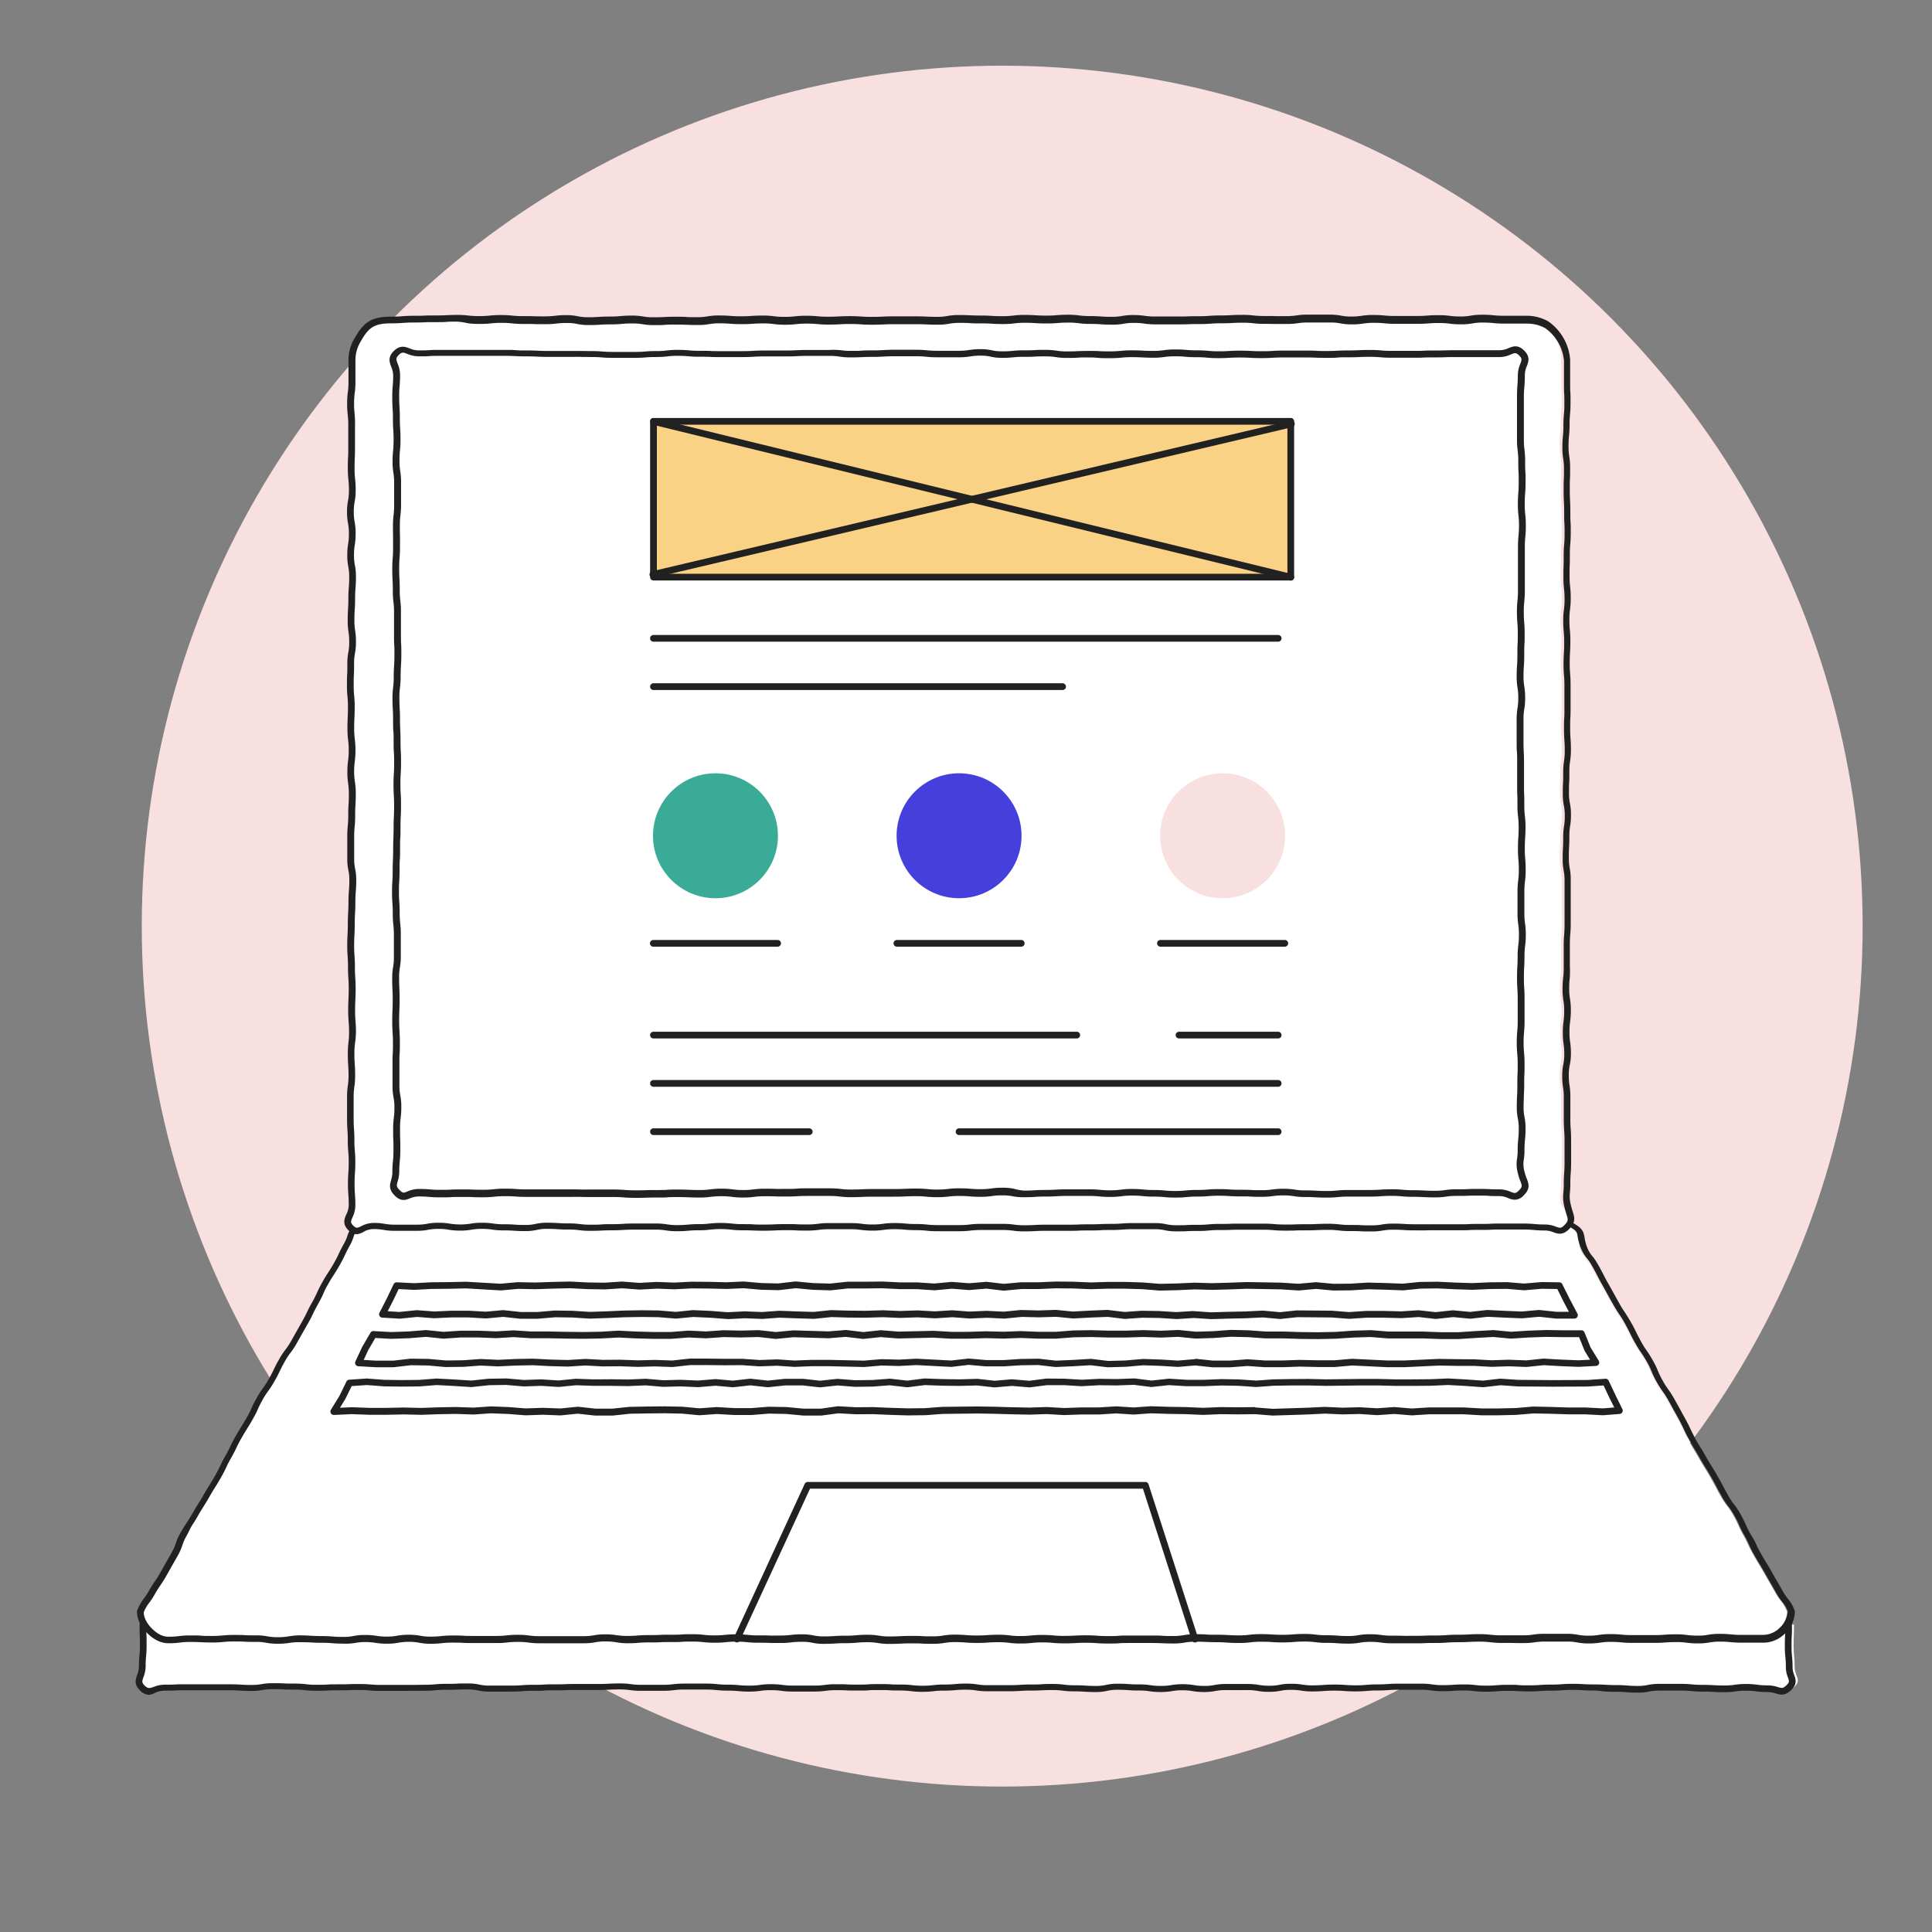
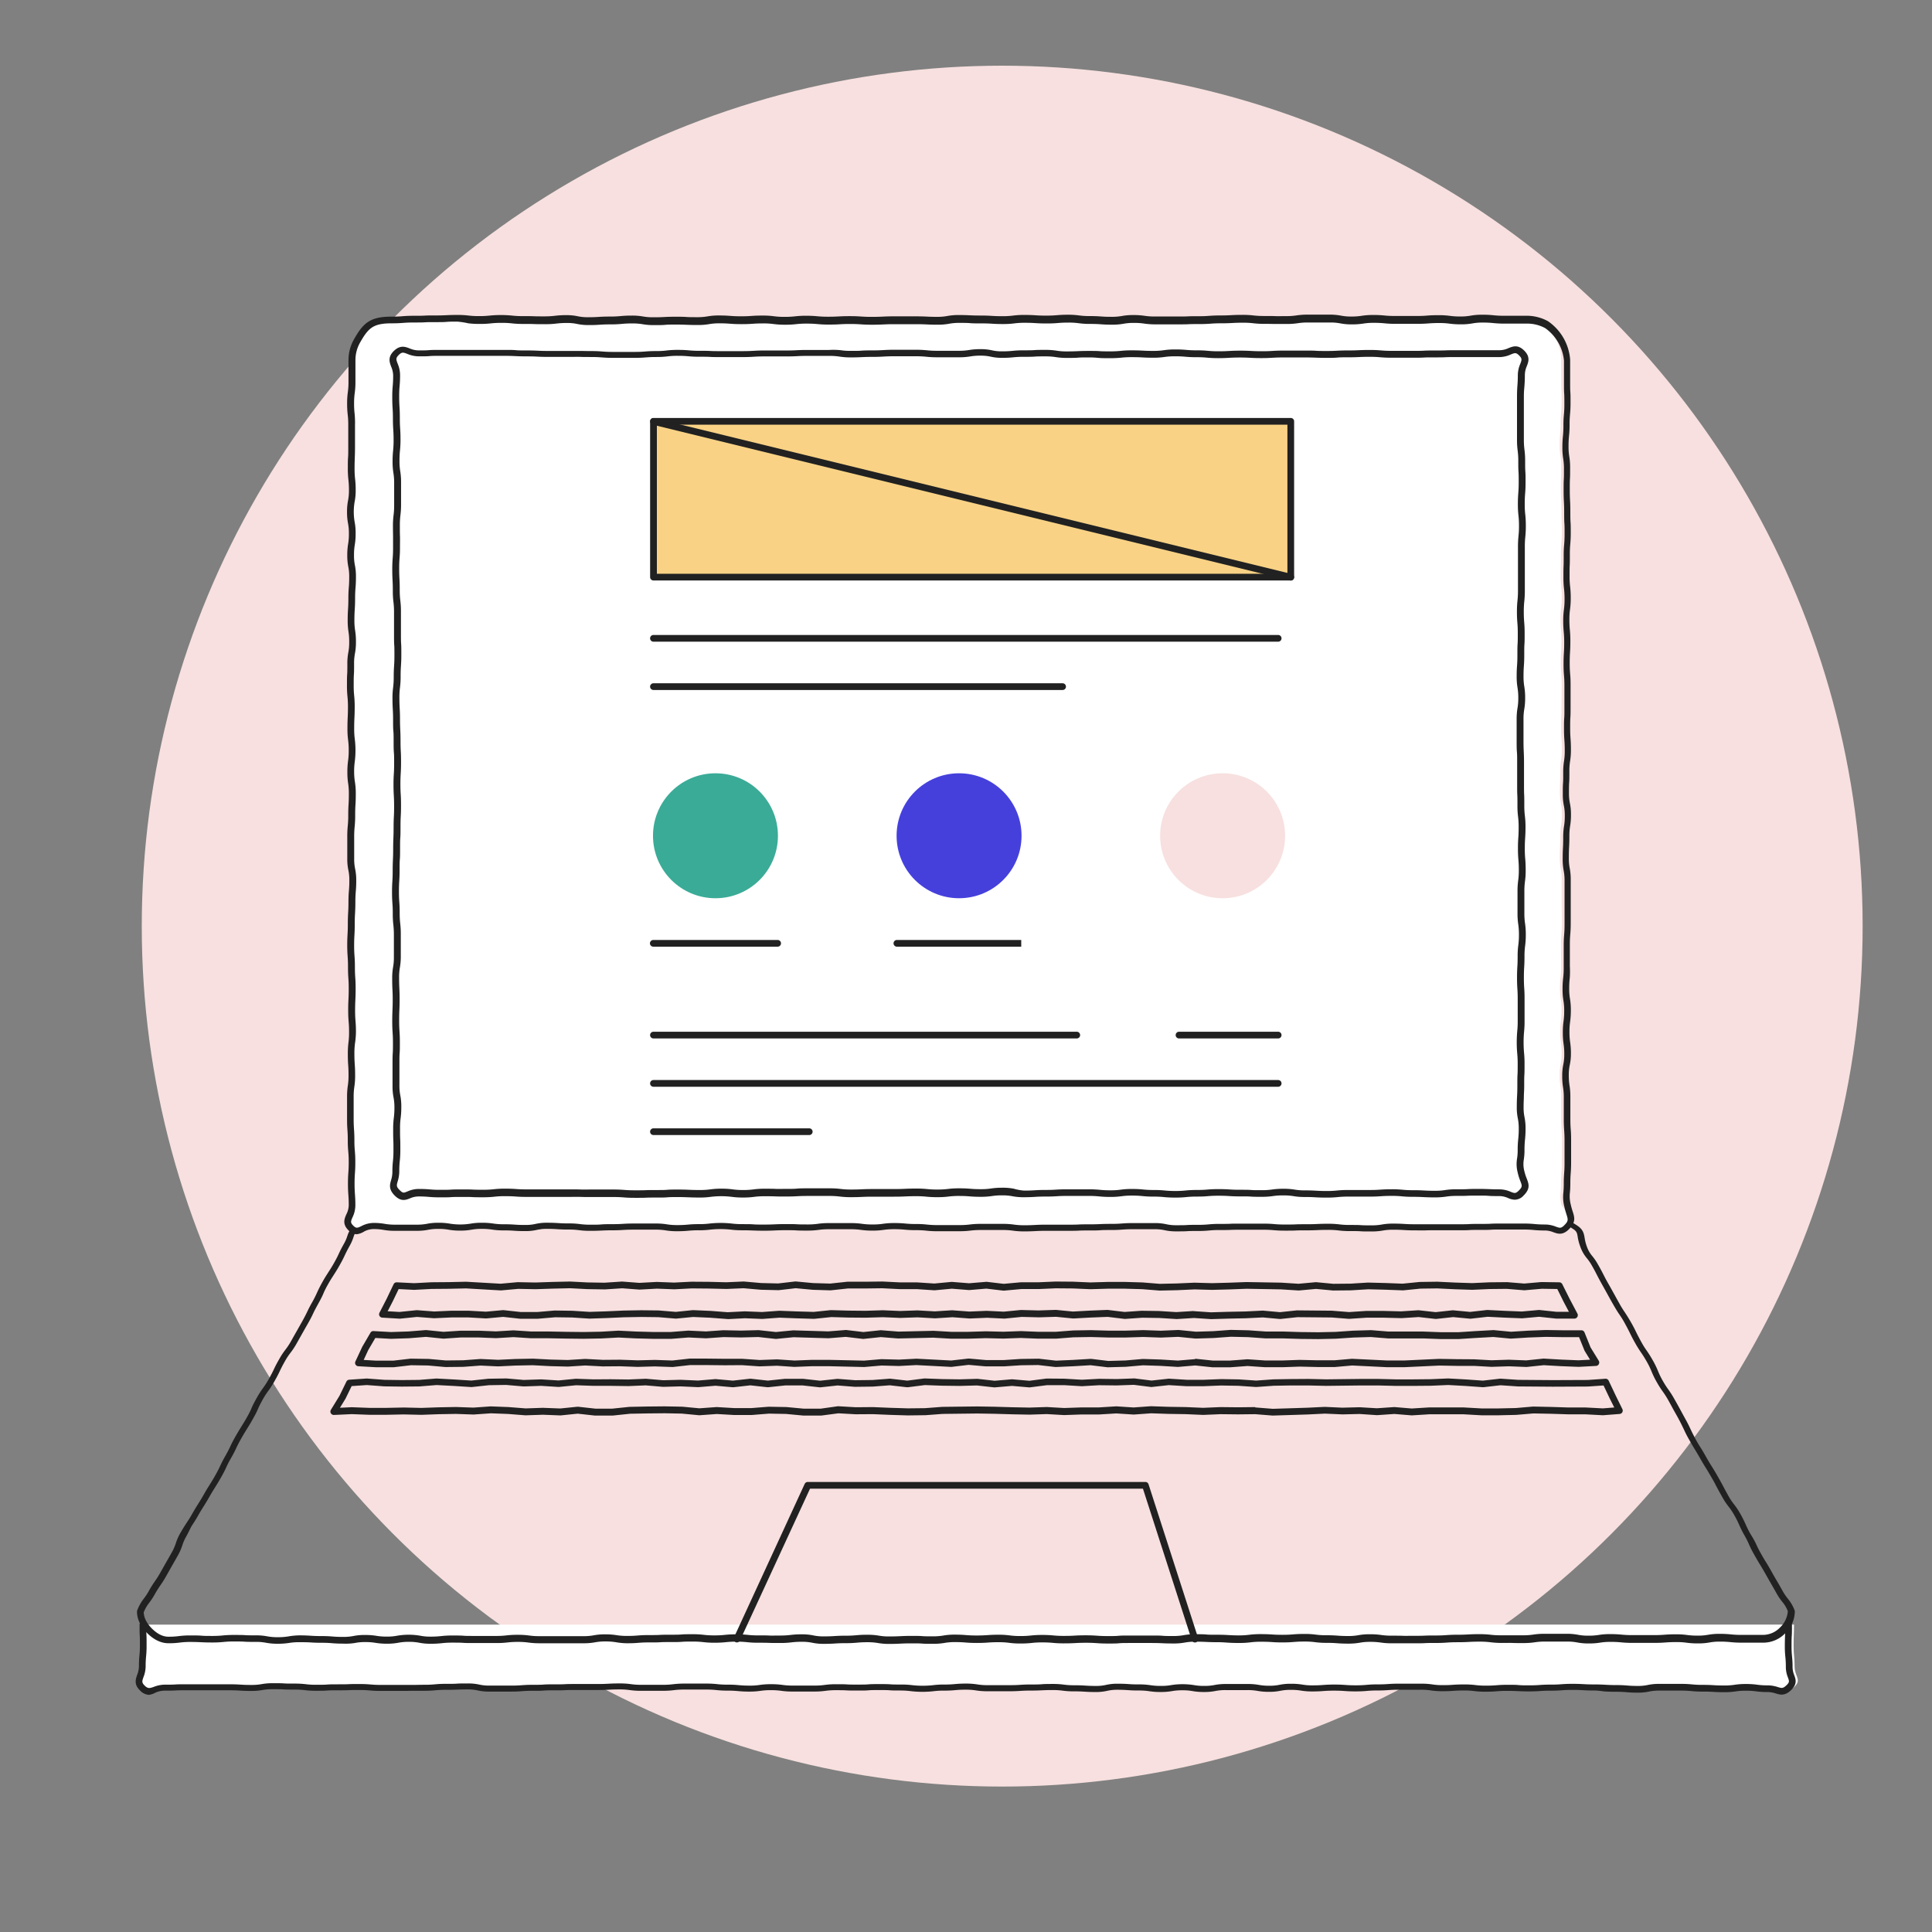
<svg xmlns="http://www.w3.org/2000/svg" width="800" height="800" viewBox="0 0 800 800">
  <rect x="0" y="0" width="800" height="800" fill="#808080" stroke="none" />
  <title>03-Use data to drive improvements - Design cycle</title>
  <circle cx="414.99" cy="383.49" r="356.29" fill="#f7e0df" />
  <rect x="270.58" y="174.46" width="263.89" height="64.51" fill="#f9d285" />
  <path d="M59.17,672.72c0,4.34.12,4.34.12,8.67s-.39,4.33-.39,8.67-3.07,6,0,9,4.79,0,9.27,0,4.48-.15,9-.15,4.48-.06,9-.06,4.48-.08,9-.08,4.48.27,9,.27,4.48-.72,9-.72,4.49.16,9,.16,4.48.49,9,.49,4.48-.19,9-.19,4.48-.12,9-.12,4.48.37,9,.37,4.48-.05,9-.05,4.49-.11,9-.11,4.48-.39,9-.39,4.48-.17,9-.17,4.48.9,9,.9,4.48,0,9,0,4.48-.33,9-.33,4.48-.19,9-.19,4.48-.14,9-.14,4.49,0,9,0,4.48-.24,9-.24,4.48.57,9,.57,4.48,0,9,0,4.49-.51,9-.51,4.48,0,9,0,4.49.44,9,.44,4.48.4,9,.4,4.49-.59,9-.59,4.49.57,9,.57,4.48-.06,9-.06,4.49-.56,9-.56,4.48.15,9,.15,4.48-.2,9-.2,4.48.18,9,.18,4.49.5,9,.5,4.48-.5,9-.5,4.48-.39,9-.39,4.49.65,9,.65,4.48-.06,9-.06,4.48-.28,9-.28,4.49-.22,9-.22,4.49.54,9,.54,4.48.28,9,.28,4.48-.92,9-.92,4.48.29,9,.29,4.49.62,9,.62,4.49-.71,9-.71,4.49.71,9,.71,4.49-.79,9-.79h9c4.48,0,4.48.72,9,.72s4.48-.82,9-.82,4.49.66,9,.66,4.48-.33,9-.33,4.49.31,9,.31,4.48-.38,9-.38,4.48-.3,9-.3l9,0c4.49,0,4.49.61,9,.61s4.49-.3,9-.3,4.48.51,9,.51,4.49-.35,9-.35,4.49.22,9,.22,4.49-.3,9-.3,4.49-.32,9-.32,4.49.25,9,.25,4.49.26,9,.26,4.48.36,9,.36,4.48-.85,9-.85,4.48,0,9,0,4.48.41,9,.41,4.49.25,9,.25,4.49-.61,9-.61,4.48.55,9,.55,5.57,2.66,8.8-.45.14-4.15.14-8.48-.42-4.33-.42-8.67.17-4.33.17-8.67" fill="#fff" />
  <path d="M61.76,701.8A5.33,5.33,0,0,1,58,700c-2.59-2.5-1.85-4.62-1.2-6.48a10.1,10.1,0,0,0,.73-3.5,42.82,42.82,0,0,1,.2-4.47,38.44,38.44,0,0,0,.2-4.2c0-2.15,0-3.22-.07-4.29s-.06-2.19-.06-4.38a1.39,1.39,0,0,1,2.78,0c0,2.15,0,3.22.06,4.29s.06,2.19.06,4.38a42.59,42.59,0,0,1-.2,4.46,39.14,39.14,0,0,0-.19,4.21,12.59,12.59,0,0,1-.89,4.41c-.6,1.72-.8,2.3.51,3.57s2,1.11,3.75.5a12.86,12.86,0,0,1,4.55-.92c2.21,0,3.34,0,4.43-.08s2.27-.07,4.53-.07,3.35,0,4.46,0,2.25,0,4.5,0,3.34,0,4.46,0,2.25,0,4.5,0,3.45.07,4.57.14,2.2.13,4.4.13a23.5,23.5,0,0,0,4.26-.34,25.05,25.05,0,0,1,4.7-.38c2.27,0,3.42,0,4.53.08s2.22.08,4.44.08a37.7,37.7,0,0,1,4.63.25,32.43,32.43,0,0,0,4.33.24c2.21,0,3.28,0,4.42-.09s2.27-.1,4.54-.1,3.34,0,4.45-.06,2.26-.06,4.52-.06,3.46.1,4.59.19,2.18.18,4.37.18l4.47,0c1.12,0,2.24,0,4.49,0s3.34,0,4.45,0,2.26-.06,4.52-.06,3.24-.1,4.36-.19a45.3,45.3,0,0,1,4.61-.2c2.21,0,3.34,0,4.43-.08s2.26-.08,4.53-.08a21.14,21.14,0,0,1,4.75.47,18.7,18.7,0,0,0,4.21.42h9c2.2,0,3.26-.08,4.39-.16s2.29-.17,4.58-.17,3.29,0,4.42-.09,2.27-.1,4.55-.1,3.34,0,4.43-.07,2.27-.07,4.53-.07h9c2.2,0,3.27-.06,4.4-.12s2.28-.12,4.56-.12a33,33,0,0,1,4.66.29,29,29,0,0,0,4.31.28l4.47,0c1.12,0,2.24,0,4.49,0a31.8,31.8,0,0,0,4.33-.25,37.9,37.9,0,0,1,4.64-.25h4.49l4.47,0a38.54,38.54,0,0,1,4.62.23,38.15,38.15,0,0,0,4.35.21,41.77,41.77,0,0,1,4.6.21c1.13.09,2.19.19,4.36.19a27.38,27.38,0,0,0,4.31-.29,31,31,0,0,1,4.66-.3,32.84,32.84,0,0,1,4.66.29,29.1,29.1,0,0,0,4.31.28c2.23,0,3.35,0,4.47,0s2.24,0,4.49,0a29.22,29.22,0,0,0,4.31-.27,33,33,0,0,1,4.66-.29c2.27,0,3.42,0,4.53.08s2.22.07,4.44.07,3.28,0,4.42-.1,2.27-.1,4.55-.1,3.42,0,4.54.09,2.21.09,4.42.09a35.49,35.49,0,0,1,4.64.26,39.18,39.18,0,0,0,8.66,0,35.49,35.49,0,0,1,4.64-.26,42.07,42.07,0,0,0,4.36-.19,45.23,45.23,0,0,1,4.6-.2,27.88,27.88,0,0,1,4.69.34,25.36,25.36,0,0,0,4.28.31c2.23,0,3.35,0,4.47,0s2.25,0,4.5,0,3.27-.06,4.4-.13,2.28-.15,4.57-.15,3.27,0,4.41-.1,2.28-.12,4.55-.12a33,33,0,0,1,4.65.28,31.36,31.36,0,0,0,4.32.26c2.29,0,3.45.07,4.57.14s2.2.14,4.4.14a17.9,17.9,0,0,0,4.2-.43,20.43,20.43,0,0,1,4.77-.49c2.29,0,3.45.07,4.57.15s2.2.14,4.39.14a29.14,29.14,0,0,1,4.68.33,27.18,27.18,0,0,0,4.29.29,22.65,22.65,0,0,0,4.27-.34,30,30,0,0,1,9.4,0,22.73,22.73,0,0,0,4.27.34,21,21,0,0,0,4.24-.37,23.16,23.16,0,0,1,4.73-.42h9a25.05,25.05,0,0,1,4.7.38,23.63,23.63,0,0,0,4.27.34,20,20,0,0,0,4.23-.39,22.91,22.91,0,0,1,4.73-.43,27.78,27.78,0,0,1,4.69.34,24.11,24.11,0,0,0,4.28.32c2.19,0,3.25-.08,4.38-.16s2.29-.17,4.58-.17,3.46.08,4.58.16,2.2.15,4.39.15,3.24-.09,4.37-.18a45.23,45.23,0,0,1,4.6-.2c2.19,0,3.26-.07,4.39-.15s2.29-.15,4.58-.15h9a31,31,0,0,1,4.68.31,26.8,26.8,0,0,0,4.29.3c2.2,0,3.27-.07,4.4-.15s2.28-.14,4.57-.14a35.49,35.49,0,0,1,4.64.26,32.32,32.32,0,0,0,4.33.24c2.19,0,3.25-.08,4.37-.17s2.3-.18,4.6-.18,3.43,0,4.55.11,2.21.11,4.42.11,3.26-.07,4.39-.15,2.29-.15,4.58-.15,3.26-.08,4.39-.16,2.29-.16,4.58-.16,3.44.07,4.56.13,2.21.12,4.41.12,3.45.07,4.57.13,2.2.13,4.41.13,3.46.09,4.59.18,2.19.18,4.38.18a19.07,19.07,0,0,0,4.22-.4,22.06,22.06,0,0,1,4.75-.45l4.49,0,4.47,0a45,45,0,0,1,4.62.21,41.4,41.4,0,0,0,4.36.2c2.28,0,3.44.06,4.56.13s2.21.12,4.41.12a27.23,27.23,0,0,0,4.3-.29,29.43,29.43,0,0,1,4.68-.32,32.67,32.67,0,0,1,4.65.29,29.7,29.7,0,0,0,4.32.27,13.93,13.93,0,0,1,4.22.7c1.65.5,2.15.64,3.62-.77,1.28-1.24,1.13-1.65.58-3.18a11.7,11.7,0,0,1-.87-4.3,38.44,38.44,0,0,0-.2-4.2,38.82,38.82,0,0,1-.22-4.47c0-2.19.05-3.31.09-4.39s.08-2.14.08-4.28a1.39,1.39,0,0,1,2.78,0c0,2.2,0,3.31-.08,4.39s-.09,2.14-.09,4.28a38.81,38.81,0,0,0,.2,4.21,38.62,38.62,0,0,1,.22,4.46,9.26,9.26,0,0,0,.7,3.35c.62,1.71,1.32,3.63-1.26,6.13s-4.52,2-6.35,1.44a10.94,10.94,0,0,0-3.42-.6,33,33,0,0,1-4.65-.28,29.7,29.7,0,0,0-4.32-.27,27.23,27.23,0,0,0-4.3.29,29.43,29.43,0,0,1-4.68.32c-2.28,0-3.44-.06-4.56-.13s-2.21-.12-4.41-.12a44.57,44.57,0,0,1-4.61-.21,41.62,41.62,0,0,0-4.37-.2l-4.49,0-4.47,0a19.74,19.74,0,0,0-4.23.4,22,22,0,0,1-4.74.45,46,46,0,0,1-4.6-.19c-1.13-.09-2.19-.17-4.37-.17s-3.45-.07-4.57-.13S662.2,700,660,700s-3.44-.06-4.56-.13-2.2-.12-4.41-.12-3.26.08-4.39.16-2.29.16-4.58.16-3.26.07-4.39.15-2.29.15-4.58.15-3.43-.06-4.55-.11-2.21-.11-4.42-.11-3.25.08-4.37.17-2.3.18-4.6.18a35.49,35.49,0,0,1-4.64-.26,32,32,0,0,0-4.33-.25c-2.2,0-3.26.07-4.39.15s-2.29.15-4.58.15a30.65,30.65,0,0,1-4.67-.32,27.33,27.33,0,0,0-4.3-.29h-4.49l-4.47,0c-2.2,0-3.27.08-4.39.15s-2.29.16-4.58.16a42.45,42.45,0,0,0-4.37.19c-1.13.09-2.3.19-4.6.19s-3.45-.08-4.58-.16-2.19-.15-4.39-.15-3.25.08-4.38.16-2.29.17-4.58.17a27.71,27.71,0,0,1-4.69-.35,25.36,25.36,0,0,0-4.28-.31,20.82,20.82,0,0,0-4.23.38,22.06,22.06,0,0,1-4.73.44,25.26,25.26,0,0,1-4.71-.38,23.41,23.41,0,0,0-4.26-.34h-9a21,21,0,0,0-4.24.37,23,23,0,0,1-4.73.42,26.27,26.27,0,0,1-4.7-.37,22.65,22.65,0,0,0-4.27-.34,23.41,23.41,0,0,0-4.26.34,26.31,26.31,0,0,1-4.71.37,29.38,29.38,0,0,1-4.67-.32,27,27,0,0,0-4.3-.3c-2.28,0-3.45-.07-4.57-.15s-2.2-.15-4.39-.15a18,18,0,0,0-4.21.44,20.4,20.4,0,0,1-4.76.49c-2.29,0-3.45-.07-4.57-.14s-2.2-.14-4.4-.14a33.28,33.28,0,0,1-4.65-.28,31.36,31.36,0,0,0-4.32-.26c-2.2,0-3.28.06-4.41.11s-2.28.11-4.55.11-3.27.07-4.4.14-2.29.14-4.57.14-3.35,0-4.47,0-2.25,0-4.5,0a28.85,28.85,0,0,1-4.68-.34,25.59,25.59,0,0,0-4.29-.31,42.07,42.07,0,0,0-4.36.19,45.23,45.23,0,0,1-4.6.2,34,34,0,0,0-4.33.24,41.53,41.53,0,0,1-9.28,0A34,34,0,0,0,373,700c-2.27,0-3.42,0-4.54-.09s-2.21-.09-4.42-.09-3.29,0-4.43.1-2.27.1-4.54.1-3.42,0-4.53-.07-2.22-.08-4.44-.08a29.43,29.43,0,0,0-4.31.27,32.84,32.84,0,0,1-4.66.29c-2.23,0-3.35,0-4.46,0s-2.25,0-4.5,0a31.14,31.14,0,0,1-4.66-.3,29.32,29.32,0,0,0-4.31-.27,27.62,27.62,0,0,0-4.3.28,30.86,30.86,0,0,1-4.67.31,41.77,41.77,0,0,1-4.6-.21c-1.12-.09-2.18-.19-4.36-.19a40.82,40.82,0,0,1-4.62-.23,38,38,0,0,0-4.35-.21l-4.49,0c-1.12,0-2.23,0-4.47,0a31.92,31.92,0,0,0-4.33.25,37.39,37.39,0,0,1-4.64.26l-4.47,0-4.49,0a31,31,0,0,1-4.66-.3,29.43,29.43,0,0,0-4.31-.27c-2.2,0-3.27.06-4.4.12s-2.28.12-4.56.12h-9c-2.22,0-3.34,0-4.44.07s-2.26.07-4.52.07-3.29,0-4.43.1-2.27.09-4.54.09-3.26.08-4.38.16-2.29.17-4.59.17h-9a20.43,20.43,0,0,1-4.75-.48,18.7,18.7,0,0,0-4.21-.42c-2.22,0-3.34.05-4.43.09s-2.27.08-4.53.08a42.15,42.15,0,0,0-4.37.19c-1.13.09-2.3.2-4.6.2s-3.34,0-4.45,0-2.26.06-4.52.06-3.35,0-4.47,0-2.24,0-4.49,0a46,46,0,0,1-4.6-.19c-1.12-.09-2.18-.18-4.36-.18s-3.34,0-4.45.06-2.26.06-4.52.06-3.28,0-4.42.09-2.27.1-4.54.1a37.56,37.56,0,0,1-4.63-.25,32.43,32.43,0,0,0-4.33-.24c-2.27,0-3.42,0-4.53-.08s-2.22-.08-4.44-.08a23.5,23.5,0,0,0-4.26.34,25.14,25.14,0,0,1-4.7.38c-2.29,0-3.45-.07-4.57-.14s-2.2-.13-4.4-.13-3.34,0-4.45,0-2.26,0-4.51,0-3.35,0-4.46,0-2.25,0-4.5,0-3.34,0-4.44.07-2.26.08-4.52.08a10.09,10.09,0,0,0-3.62.76A8.54,8.54,0,0,1,61.76,701.8Z" fill="#212121" />
-   <path d="M651.61,508c-3.86-2.28-4.53.12-9,.12s-4.49-.4-9-.4-4.49-.08-9-.08-4.49.15-9,.15-4.49.15-9,.15-4.49.06-9,.06-4.49.08-9,.08-4.49-.27-9-.27-4.49.72-9,.72-4.5-.16-9-.16-4.49-.5-9-.5-4.49.2-9,.2-4.49.12-9,.12-4.49-.37-9-.37-4.49.05-9,.05-4.49.11-9,.11-4.5.39-9,.39-4.49.16-9,.16-4.49-.89-9-.89-4.5,0-9,0-4.49.33-9,.33-4.49.19-9,.19-4.49.14-9,.14-4.49,0-9,0-4.5.24-9,.24-4.49-.57-9-.57-4.5,0-9,0-4.49.5-9,.5-4.5,0-9,0-4.49-.44-9-.44-4.5-.4-9-.4-4.49.59-9,.59-4.5-.57-9-.57-4.49.06-9,.06-4.49.56-9,.56-4.5-.16-9-.16-4.49.21-9,.21-4.49-.18-9-.18-4.5-.5-9-.5-4.49.5-9,.5-4.5.39-9,.39-4.49-.65-9-.65-4.5.06-9,.06-4.49.27-9,.27-4.49.22-9,.22-4.5-.53-9-.53-4.49-.28-9-.28-4.49.92-9,.92-4.49-.29-9-.29-4.5-.63-9-.63-4.49.72-9,.72-4.5-.71-9-.71-4.5.79-9,.79h-9c-4.5,0-4.5-.72-9-.72s-4.89-1.53-8.77.76S146,512,143.74,516s-2,4.14-4.21,8.12-2.52,3.83-4.77,7.81-1.91,4.17-4.16,8.15-2,4.13-4.24,8.11-2.27,4-4.52,8-2.78,3.69-5,7.67-2,4.12-4.24,8.11-2.7,3.73-4.95,7.71-1.93,4.16-4.18,8.14-2.45,3.87-4.7,7.86-2,4.13-4.24,8.11-2,4.14-4.22,8.12-2.47,3.86-4.72,7.84-2.47,3.86-4.72,7.84-2.57,3.8-4.82,7.78-1.51,4.41-3.76,8.39-2.28,4-4.53,8-2.61,3.78-4.86,7.77-3,3.64-4.75,7.88c0,3.13,1.77,5.88,3.82,7.93S66.62,679,69.75,679c4.52,0,4.52-.53,9-.53s4.52.22,9,.22,4.53-.41,9-.41,4.52.16,9.05.16,4.52.77,9,.77,4.52-.64,9-.64,4.53.29,9,.29,4.52.35,9,.35,4.52-.8,9-.8,4.53.67,9.05.67,4.53-.77,9.05-.77,4.52.79,9,.79,4.52-.46,9.05-.46,4.52.17,9,.17h9c4.52,0,4.52-.47,9-.47s4.53.56,9,.56,4.52.06,9,.06,4.53.07,9,.07,4.52-.75,9-.75,4.53.65,9.05.65,4.53-.35,9.05-.35,4.52-.15,9-.15,4.53-.2,9.05-.2,4.52.48,9.05.48,4.52-.45,9.05-.45,4.52.45,9,.45,4.52.11,9,.11,4.52-.5,9-.5,4.53.85,9.05.85,4.53-.28,9.05-.28,4.52-.39,9-.39,4.52.7,9,.7,4.53-.23,9.05-.23,4.53.18,9.05.18,4.52-.7,9-.7,4.52.35,9.05.35,4.52-.31,9-.31,4.53.54,9.05.54,4.53-.45,9-.45,4.52.39,9.05.39,4.52-.24,9.05-.24,4.52.31,9.05.31,4.52-.22,9.05-.22,4.52.07,9,.07,4.53.2,9.06.2,4.52-.74,9-.74,4.53.21,9.05.21,4.53.27,9,.27,4.53-.52,9.05-.52,4.53.28,9,.28,4.52-.36,9-.36,4.53.54,9.05.54,4.53.32,9,.32,4.52-.73,9.05-.73,4.52.59,9,.59,4.53.09,9,.09,4.53-.13,9.05-.13,4.53-.31,9-.31,4.53-.24,9-.24,4.53.47,9.06.47,4.52.1,9,.1,4.52-.62,9.05-.62h9c4.53,0,4.53.78,9.05.78s4.53-.65,9-.65,4.53.41,9,.41,4.53,0,9.05,0,4.53-.33,9.06-.33,4.52.55,9.05.55,4.53-.74,9-.74,4.53.43,9.06.43,4.53,0,9.06,0a11.17,11.17,0,0,0,7.9-3.47,11.52,11.52,0,0,0,3.64-8c-1.71-4.23-2.59-3.82-4.84-7.8s-2.3-4-4.55-7.93-2.38-3.9-4.63-7.88-1.91-4.18-4.16-8.16-1.87-4.19-4.12-8.17-2.82-3.66-5.07-7.64-2.13-4.06-4.38-8-2.45-3.87-4.7-7.85-2.39-3.9-4.64-7.88-1.93-4.16-4.18-8.15-2.16-4-4.41-8-2.66-3.75-4.91-7.73-1.77-4.25-4-8.23-2.6-3.79-4.85-7.77-2-4.11-4.26-8.1-2.56-3.8-4.81-7.78-2.21-4-4.46-8-2.1-4.07-4.35-8-3.22-3.59-4.8-7.89C654,511.78,655.56,510.37,651.61,508Z" fill="#fff" />
  <path d="M142.1,680.59c-2.32,0-3.49-.09-4.63-.18s-2.21-.17-4.41-.17-3.48-.08-4.61-.15S126.23,680,124,680a25.83,25.83,0,0,0-4.32.31,29.64,29.64,0,0,1-4.72.33,25.19,25.19,0,0,1-4.75-.4,21.53,21.53,0,0,0-4.29-.37c-2.29,0-3.45,0-4.58-.08s-2.23-.09-4.47-.09a38.71,38.71,0,0,0-4.39.21,45.74,45.74,0,0,1-4.66.21c-2.29,0-3.46-.06-4.58-.11s-2.23-.11-4.46-.11a31.94,31.94,0,0,0-4.36.26,34,34,0,0,1-4.68.27c-3,0-6-1.41-8.79-4.19-1.93-1.92-4.22-5-4.22-8.91a1.3,1.3,0,0,1,.1-.52,18.09,18.09,0,0,1,2.7-4.83,25.88,25.88,0,0,0,2.12-3.22,45.61,45.61,0,0,1,2.49-4,42.8,42.8,0,0,0,2.37-3.78c1.12-2,1.69-3,2.26-4s1.15-2,2.27-4a20.81,20.81,0,0,0,1.78-4,22.19,22.19,0,0,1,2-4.43c1.15-2,1.82-3,2.47-4s1.25-1.85,2.35-3.8,1.78-3,2.4-4,1.22-1.9,2.32-3.86,1.78-3,2.4-4,1.21-1.9,2.32-3.86,1.57-2.93,2.07-4,1-2.11,2.15-4.15,1.58-2.93,2.08-4,1-2.11,2.16-4.14,1.77-3,2.38-4,1.21-1.9,2.32-3.86,1.55-2.93,2-4,1-2.13,2.14-4.16a37,37,0,0,1,2.56-4,34.08,34.08,0,0,0,2.39-3.73c1.1-2,1.58-2.93,2.08-4s1-2.1,2.16-4.12a30.4,30.4,0,0,1,2.62-4,28.22,28.22,0,0,0,2.41-3.68c1.12-2,1.69-3,2.26-4l2.26-4c1.1-2,1.58-2.94,2.08-4s1-2.1,2.16-4.13a44.29,44.29,0,0,0,2-4c.49-1.06,1-2.14,2.14-4.19s1.8-3,2.43-4,1.24-1.87,2.34-3.82,1.57-2.94,2.06-4,1-2.11,2.15-4.15a15.77,15.77,0,0,0,1.33-3.06c.67-2,1.22-3.23,4.09-4.92s4.25-1.57,6.28-1.24a18.81,18.81,0,0,0,3.19.29,25.3,25.3,0,0,1,4.72.38,23.67,23.67,0,0,0,4.28.34h9a21.14,21.14,0,0,0,4.25-.37,23.12,23.12,0,0,1,4.74-.42,26.4,26.4,0,0,1,4.71.37,27,27,0,0,0,8.55,0,25.47,25.47,0,0,1,4.71-.37,29.68,29.68,0,0,1,4.69.32,27,27,0,0,0,4.3.3c2.29,0,3.46.07,4.58.15s2.2.14,4.4.14a18.1,18.1,0,0,0,4.22-.43,20.43,20.43,0,0,1,4.77-.49c2.29,0,3.46.07,4.58.14s2.21.14,4.41.14a33.33,33.33,0,0,1,4.66.28,31.8,31.8,0,0,0,4.33.25c2.21,0,3.28,0,4.42-.1s2.28-.12,4.56-.12,3.28-.06,4.41-.13,2.29-.14,4.58-.14,3.36,0,4.48,0,2.25,0,4.51,0a27.88,27.88,0,0,1,4.69.34,25.5,25.5,0,0,0,4.29.31,42.15,42.15,0,0,0,4.37-.19,45.7,45.7,0,0,1,4.62-.2,34.31,34.31,0,0,0,4.34-.24,41.62,41.62,0,0,1,9.29,0,34.18,34.18,0,0,0,4.34.24c2.27,0,3.43,0,4.54.09s2.22.09,4.44.09,3.29-.05,4.43-.1,2.27-.1,4.55-.1,3.43,0,4.54.07,2.22.08,4.45.08a29.43,29.43,0,0,0,4.31-.27,31.54,31.54,0,0,1,4.67-.29c2.23,0,3.35,0,4.47,0s2.26,0,4.51,0a31.3,31.3,0,0,1,4.67.3,29.48,29.48,0,0,0,4.32.27,27.52,27.52,0,0,0,4.3-.28,31,31,0,0,1,4.68-.31,45.7,45.7,0,0,1,4.62.2,41.47,41.47,0,0,0,4.37.2,38.54,38.54,0,0,1,4.62.23,38.36,38.36,0,0,0,4.36.21l4.5,0h4.49a32.32,32.32,0,0,0,4.33-.24,35.8,35.8,0,0,1,4.65-.26c2.24,0,3.36,0,4.48,0s2.25,0,4.51,0a31,31,0,0,1,4.66.3,29.48,29.48,0,0,0,4.32.27c2.21,0,3.28-.06,4.42-.12S433.7,507,436,507h9c2.22,0,3.35,0,4.45-.07s2.26-.07,4.53-.07,3.3-.05,4.44-.1,2.27-.09,4.55-.09,3.26-.08,4.39-.16,2.29-.17,4.59-.17h9a21.25,21.25,0,0,1,4.76.47,18.16,18.16,0,0,0,4.22.42c2.22,0,3.35,0,4.44-.08s2.27-.08,4.54-.08a42.15,42.15,0,0,0,4.37-.19,45.7,45.7,0,0,1,4.62-.2c2.22,0,3.34,0,4.45-.06s2.27-.05,4.53-.05,3.36,0,4.47,0l4.51,0c2.3,0,3.47.09,4.61.19s2.19.18,4.37.18,3.35,0,4.46-.06,2.27-.06,4.53-.06,3.29-.05,4.43-.1,2.27-.1,4.55-.1a37.72,37.72,0,0,1,4.65.26,32.2,32.2,0,0,0,4.33.24c2.27,0,3.43,0,4.54.08s2.22.08,4.45.08a22.54,22.54,0,0,0,4.27-.35,26.31,26.31,0,0,1,4.71-.37c2.29,0,3.45.07,4.58.14s2.2.13,4.4.13,3.35,0,4.47,0,2.26,0,4.51,0,3.36,0,4.48,0,2.25,0,4.5,0,3.36,0,4.45-.07,2.27-.08,4.54-.08,3.35,0,4.44-.07,2.27-.08,4.54-.08,3.39,0,4.52,0,2.23,0,4.46,0a45,45,0,0,1,4.62.21,42.07,42.07,0,0,0,4.36.19,10.58,10.58,0,0,0,3.49-.61,6.47,6.47,0,0,1,6.24.69h0c3,1.79,3.42,3.28,3.8,5.56a17.54,17.54,0,0,0,.83,3.35,12.45,12.45,0,0,0,2.32,4.17,23.48,23.48,0,0,1,2.39,3.52c1.14,2,1.68,3.06,2.2,4.07s1,2,2.15,4,1.68,3,2.24,4,1.09,2,2.22,4a42.43,42.43,0,0,0,2.35,3.8c.64,1,1.31,2,2.46,4s1.67,3.09,2.17,4.12,1,2,2.09,4,1.71,2.83,2.36,3.78a46.52,46.52,0,0,1,2.49,4,34.77,34.77,0,0,1,2.08,4.26,32.66,32.66,0,0,0,1.94,4,36.42,36.42,0,0,0,2.38,3.74,41,41,0,0,1,2.53,4c1.14,2,1.68,3,2.23,4s1.07,2,2.18,4,1.65,3.12,2.14,4.17.94,2,2,4,1.71,3,2.29,3.89,1.21,2,2.35,4,1.69,2.88,2.31,3.86,1.25,2,2.39,4,1.68,3,2.21,4,1.06,2,2.17,4a25.77,25.77,0,0,0,2.43,3.66,30.45,30.45,0,0,1,2.64,4,46.67,46.67,0,0,1,2.12,4.21,42.82,42.82,0,0,0,2,4A45.24,45.24,0,0,1,727,639a43.55,43.55,0,0,0,2,4c1.11,2,1.71,3,2.29,3.9s1.21,2,2.34,4,1.69,3,2.27,3.94,1.15,2,2.28,4a21.93,21.93,0,0,0,2.18,3.21,16.57,16.57,0,0,1,2.74,4.75,1.37,1.37,0,0,1,.1.52,12.83,12.83,0,0,1-4,9,12.61,12.61,0,0,1-8.89,3.87l-4.54,0-4.52,0a42.3,42.3,0,0,1-4.66-.22,38.92,38.92,0,0,0-4.4-.21,22.83,22.83,0,0,0-4.3.35,25.39,25.39,0,0,1-4.75.39,33.62,33.62,0,0,1-4.69-.28,30,30,0,0,0-4.36-.27c-2.22,0-3.29.08-4.43.16s-2.31.17-4.63.17l-4.51,0-4.54,0a45.5,45.5,0,0,1-4.65-.21,42.15,42.15,0,0,0-4.4-.2,26.06,26.06,0,0,0-4.33.31,28.21,28.21,0,0,1-4.72.34,24.29,24.29,0,0,1-4.76-.41,21.53,21.53,0,0,0-4.29-.37h-9a26.27,26.27,0,0,0-4.34.3,31.17,31.17,0,0,1-4.71.32c-2.28,0-3.42,0-4.56-.05s-2.25,0-4.49,0A38.74,38.74,0,0,1,617,680a35.6,35.6,0,0,0-4.39-.23c-2.22,0-3.3.06-4.45.12s-2.3.12-4.6.12-3.29.07-4.43.15-2.31.16-4.62.16-3.36,0-4.48.07-2.28.06-4.57.06-3.41,0-4.55,0-2.25,0-4.49,0a30.08,30.08,0,0,1-4.71-.31,29.48,29.48,0,0,0-4.34-.28,23,23,0,0,0-4.31.35,26.39,26.39,0,0,1-4.74.38c-2.31,0-3.49-.08-4.62-.16s-2.21-.16-4.43-.16a33.85,33.85,0,0,1-4.69-.28,31.94,31.94,0,0,0-4.36-.26c-2.2,0-3.27.08-4.41.17s-2.31.19-4.63.19-3.48-.07-4.61-.15-2.22-.13-4.44-.13a32.33,32.33,0,0,0-4.36.25,36.29,36.29,0,0,1-4.69.26c-2.3,0-3.47-.06-4.6-.13S506.2,680,504,680s-3.46-.06-4.58-.11-2.24-.1-4.47-.1a22.83,22.83,0,0,0-4.3.35,25.31,25.31,0,0,1-4.75.39c-2.29,0-3.46-.05-4.58-.1s-2.23-.1-4.47-.1-3.4,0-4.54,0-2.25,0-4.5,0-3.31,0-4.46.11-2.3.11-4.59.11-3.49-.08-4.62-.16-2.22-.15-4.43-.15-3.31.06-4.45.12-2.3.12-4.6.12a46.42,46.42,0,0,1-4.65-.2,42.84,42.84,0,0,0-4.4-.19,35.76,35.76,0,0,0-4.38.22,41.9,41.9,0,0,1-4.67.23,33.85,33.85,0,0,1-4.69-.28,31.94,31.94,0,0,0-4.36-.26c-2.21,0-3.29.07-4.42.15s-2.31.16-4.62.16-3.5-.09-4.63-.18-2.21-.17-4.42-.17a24,24,0,0,0-4.31.34,26.94,26.94,0,0,1-4.74.36c-2.29,0-3.45,0-4.58-.09s-2.23-.09-4.47-.09-3.31.06-4.45.11-2.3.12-4.6.12a26.58,26.58,0,0,1-4.73-.37,24.28,24.28,0,0,0-4.31-.33,43.22,43.22,0,0,0-4.41.19,46,46,0,0,1-4.64.2c-2.22,0-3.29.07-4.44.14s-2.3.14-4.61.14a22.39,22.39,0,0,1-4.78-.45,20.11,20.11,0,0,0-4.27-.4,34.88,34.88,0,0,0-4.37.24,35.92,35.92,0,0,1-4.67.26c-2.28,0-3.42,0-4.56-.05s-2.24-.06-4.49-.06a39.35,39.35,0,0,1-4.66-.23,43.81,43.81,0,0,0-8.77,0,41.68,41.68,0,0,1-4.66.23,38.22,38.22,0,0,1-4.67-.25,35.41,35.41,0,0,0-4.38-.23c-2.23,0-3.31,0-4.46.1s-2.29.1-4.59.1-3.37,0-4.47.08-2.29.07-4.57.07-3.28.08-4.42.17-2.31.18-4.63.18A28.21,28.21,0,0,1,255,680a25.87,25.87,0,0,0-4.33-.31,21.71,21.71,0,0,0-4.29.36,25.39,25.39,0,0,1-4.75.39c-2.27,0-3.41,0-4.55,0s-2.25,0-4.5,0-3.4,0-4.53,0-2.26,0-4.51,0a33.52,33.52,0,0,1-4.7-.29,29.75,29.75,0,0,0-4.35-.27,35.41,35.41,0,0,0-4.38.23,38.74,38.74,0,0,1-4.67.24h-9c-2.29,0-3.45,0-4.58-.08s-2.23-.09-4.46-.09a37.94,37.94,0,0,0-4.38.22,39,39,0,0,1-4.67.24,23.35,23.35,0,0,1-4.76-.42,21.42,21.42,0,0,0-4.28-.37,22.43,22.43,0,0,0-4.29.36,24.29,24.29,0,0,1-4.76.41,28.09,28.09,0,0,1-4.73-.35,24.55,24.55,0,0,0-4.32-.32,20.49,20.49,0,0,0-4.27.38A23.54,23.54,0,0,1,142.1,680.59ZM124,677.17c2.31,0,3.48.08,4.61.15s2.22.14,4.44.14,3.49.09,4.63.18,2.2.17,4.41.17a21.25,21.25,0,0,0,4.28-.38,23.35,23.35,0,0,1,4.76-.42,28,28,0,0,1,4.73.35,25.58,25.58,0,0,0,4.32.32,21.45,21.45,0,0,0,4.29-.37,28.17,28.17,0,0,1,9.52,0,20.53,20.53,0,0,0,4.28.38,37.94,37.94,0,0,0,4.38-.22,38.88,38.88,0,0,1,4.67-.24c2.28,0,3.45,0,4.57.09s2.24.09,4.47.09h9a35.28,35.28,0,0,0,4.38-.23,39,39,0,0,1,4.67-.24,33.52,33.52,0,0,1,4.7.29,29.86,29.86,0,0,0,4.35.27c2.27,0,3.4,0,4.54,0s2.25,0,4.5,0,3.41,0,4.55,0,2.25,0,4.5,0a22.62,22.62,0,0,0,4.29-.35,24.44,24.44,0,0,1,4.75-.4,28.35,28.35,0,0,1,4.73.34,25.83,25.83,0,0,0,4.32.31c2.21,0,3.28-.08,4.42-.17s2.31-.18,4.63-.18,3.38,0,4.48-.07,2.28-.08,4.56-.08,3.32,0,4.46-.1,2.3-.1,4.59-.1a36.5,36.5,0,0,1,4.67.25,35.41,35.41,0,0,0,4.38.23,38.08,38.08,0,0,0,4.38-.22,47.42,47.42,0,0,1,9.33,0,35.76,35.76,0,0,0,4.38.22c2.28,0,3.42,0,4.56.06s2.24,0,4.49,0a34.88,34.88,0,0,0,4.37-.24,36,36,0,0,1,4.67-.26,22.42,22.42,0,0,1,4.79.45,19.35,19.35,0,0,0,4.26.4c2.22,0,3.3-.06,4.44-.13s2.31-.15,4.61-.15a42.84,42.84,0,0,0,4.4-.19,46.09,46.09,0,0,1,4.65-.2,26.72,26.72,0,0,1,4.73.36,23.15,23.15,0,0,0,4.31.34c2.23,0,3.31-.06,4.46-.11s2.3-.12,4.59-.12,3.46,0,4.58.09,2.24.09,4.47.09a24.28,24.28,0,0,0,4.31-.33,26.71,26.71,0,0,1,4.74-.37c2.31,0,3.49.09,4.63.18s2.21.17,4.42.17,3.29-.08,4.43-.15,2.31-.16,4.61-.16a33.62,33.62,0,0,1,4.69.28,31.94,31.94,0,0,0,4.36.26,38.15,38.15,0,0,0,4.39-.22,41.53,41.53,0,0,1,4.66-.23,46.42,46.42,0,0,1,4.65.2,42.84,42.84,0,0,0,4.4.19c2.22,0,3.31-.05,4.45-.12s2.3-.12,4.6-.12,3.48.08,4.62.16,2.21.15,4.43.15,3.31,0,4.45-.11,2.3-.11,4.6-.11,3.4,0,4.54,0,2.25,0,4.5,0,3.47,0,4.59.1,2.23.1,4.46.1a22.75,22.75,0,0,0,4.3-.35,25.48,25.48,0,0,1,4.75-.39c2.3,0,3.46,0,4.59.11s2.23.1,4.46.1,3.48.07,4.61.13,2.22.14,4.44.14a32,32,0,0,0,4.37-.26,36.1,36.1,0,0,1,4.68-.26c2.31,0,3.48.07,4.61.14s2.22.14,4.44.14,3.28-.09,4.41-.18,2.32-.18,4.63-.18a33.9,33.9,0,0,1,4.7.28,31.76,31.76,0,0,0,4.35.26c2.31,0,3.49.08,4.62.16s2.22.16,4.43.16a22.75,22.75,0,0,0,4.3-.35,25.6,25.6,0,0,1,4.75-.38,31.23,31.23,0,0,1,4.7.31,29.53,29.53,0,0,0,4.35.28c2.27,0,3.41,0,4.55.05s2.24,0,4.49,0,3.37,0,4.49-.06,2.28-.07,4.56-.07,3.29-.07,4.43-.15,2.31-.16,4.62-.16,3.31-.06,4.46-.12,2.3-.12,4.59-.12a38.74,38.74,0,0,1,4.67.24,35.47,35.47,0,0,0,4.39.23c2.27,0,3.41,0,4.55,0s2.25,0,4.5,0a27.4,27.4,0,0,0,4.33-.3,29.93,29.93,0,0,1,4.72-.32h9a24.29,24.29,0,0,1,4.76.41,21.61,21.61,0,0,0,4.29.37,25.87,25.87,0,0,0,4.33-.31,28.21,28.21,0,0,1,4.72-.34,45.34,45.34,0,0,1,4.65.21,42.15,42.15,0,0,0,4.4.2l4.52,0c1.13,0,2.26,0,4.53,0s3.29-.08,4.43-.16,2.31-.17,4.63-.17a33.35,33.35,0,0,1,4.69.29,31.94,31.94,0,0,0,4.36.26,23,23,0,0,0,4.31-.35,25.26,25.26,0,0,1,4.74-.39,44.85,44.85,0,0,1,4.66.22,39.06,39.06,0,0,0,4.4.21l4.55,0c1.13,0,2.25,0,4.51,0a9.8,9.8,0,0,0,6.92-3.06,10.35,10.35,0,0,0,3.23-6.74,13.22,13.22,0,0,0-2.24-3.81,24.78,24.78,0,0,1-2.42-3.57c-1.12-2-1.69-3-2.27-4s-1.15-2-2.28-4-1.71-2.95-2.29-3.9-1.21-2-2.34-4a46,46,0,0,1-2.14-4.18,40.43,40.43,0,0,0-2-4,40.83,40.83,0,0,1-2.12-4.2,41.59,41.59,0,0,0-2-4,26.38,26.38,0,0,0-2.43-3.66,28.17,28.17,0,0,1-2.64-4c-1.13-2-1.68-3-2.21-4s-1-2-2.17-4-1.69-2.89-2.31-3.87-1.25-2-2.39-4-1.72-2.95-2.3-3.9-1.21-2-2.34-4a46.16,46.16,0,0,1-2.14-4.17c-.49-1-.94-2-2-4s-1.67-3-2.22-4-1.07-2-2.19-4a36.22,36.22,0,0,0-2.38-3.75,40.51,40.51,0,0,1-2.53-4,35.45,35.45,0,0,1-2.08-4.27,32.66,32.66,0,0,0-1.94-4c-1.1-1.93-1.71-2.83-2.36-3.78a46,46,0,0,1-2.49-4c-1.14-2-1.66-3.1-2.17-4.13s-1-2-2.09-4-1.7-2.85-2.35-3.8-1.31-2-2.46-4-1.69-3-2.24-4-1.1-2-2.22-4-1.68-3.06-2.2-4.07-1-2-2.15-4a20.13,20.13,0,0,0-2.15-3.15,15.3,15.3,0,0,1-2.75-4.94,19.18,19.18,0,0,1-1-3.85c-.3-1.8-.41-2.41-2.47-3.63a3.84,3.84,0,0,0-4-.42,13.33,13.33,0,0,1-4.32.73,45.46,45.46,0,0,1-4.61-.2,41.47,41.47,0,0,0-4.37-.2c-2.26,0-3.39,0-4.51,0s-2.24,0-4.47,0-3.35,0-4.44.08-2.27.07-4.54.07-3.35,0-4.45.08-2.27.07-4.54.07-3.35,0-4.47,0-2.25,0-4.51,0-3.35,0-4.46.05-2.26,0-4.52,0-3.45-.07-4.57-.14-2.21-.13-4.41-.13a22.65,22.65,0,0,0-4.27.34,26.17,26.17,0,0,1-4.71.38c-2.27,0-3.43,0-4.54-.08s-2.22-.08-4.45-.08a35.49,35.49,0,0,1-4.64-.26,34.31,34.31,0,0,0-4.34-.24c-2.21,0-3.29.05-4.43.1s-2.27.1-4.55.1-3.34,0-4.46.06-2.26.06-4.53.06-3.47-.1-4.6-.19a43.23,43.23,0,0,0-4.38-.18l-4.48,0c-1.12,0-2.25,0-4.5,0s-3.34,0-4.46.06-2.26.06-4.52.06a42.53,42.53,0,0,0-4.38.19,45.3,45.3,0,0,1-4.61.2c-2.22,0-3.35,0-4.44.08s-2.27.08-4.54.08a21.25,21.25,0,0,1-4.76-.47,18.88,18.88,0,0,0-4.22-.42h-9c-2.19,0-3.26.08-4.39.16s-2.3.17-4.59.17-3.3,0-4.44.09-2.27.1-4.55.1-3.35,0-4.45.07-2.26.07-4.53.07h-9c-2.21,0-3.29.06-4.42.12s-2.29.12-4.57.12a31.3,31.3,0,0,1-4.67-.3,29.43,29.43,0,0,0-4.31-.27c-2.24,0-3.36,0-4.48,0l-4.51,0a34.31,34.31,0,0,0-4.34.24,35.49,35.49,0,0,1-4.64.26h-4.51l-4.48,0a38.88,38.88,0,0,1-4.63-.23,38.15,38.15,0,0,0-4.35-.21,44.8,44.8,0,0,1-4.62-.21,42.15,42.15,0,0,0-4.37-.19,29.1,29.1,0,0,0-4.31.28,29.68,29.68,0,0,1-4.67.31,32.89,32.89,0,0,1-4.67-.29,29.16,29.16,0,0,0-4.32-.28c-2.24,0-3.36,0-4.47,0s-2.26,0-4.51,0a29.48,29.48,0,0,0-4.32.27,33,33,0,0,1-4.66.29c-2.27,0-3.43,0-4.54-.08s-2.23-.08-4.45-.08-3.29.05-4.43.1-2.27.11-4.55.11-3.43-.05-4.55-.09-2.22-.09-4.43-.09a35.55,35.55,0,0,1-4.65-.26,39.36,39.36,0,0,0-8.68,0,35.49,35.49,0,0,1-4.64.26,42.15,42.15,0,0,0-4.37.19,45.7,45.7,0,0,1-4.62.2,27.88,27.88,0,0,1-4.69-.34,25.5,25.5,0,0,0-4.29-.31c-2.24,0-3.36,0-4.48,0s-2.26,0-4.51,0-3.27.06-4.41.13-2.29.14-4.58.14-3.28.06-4.42.11-2.28.11-4.56.11a35.29,35.29,0,0,1-4.66-.27,31.53,31.53,0,0,0-4.33-.26c-2.29,0-3.46-.07-4.58-.14s-2.21-.15-4.41-.15a17.88,17.88,0,0,0-4.21.44,20.54,20.54,0,0,1-4.78.49c-2.29,0-3.45-.07-4.58-.15s-2.2-.14-4.4-.14a29.39,29.39,0,0,1-4.69-.33,27,27,0,0,0-4.3-.3,23.63,23.63,0,0,0-4.27.34,25.26,25.26,0,0,1-4.71.38,26.44,26.44,0,0,1-4.72-.37,22.65,22.65,0,0,0-4.27-.34,21.26,21.26,0,0,0-4.26.37,23.08,23.08,0,0,1-4.73.42h-9a25.3,25.3,0,0,1-4.72-.38,23.67,23.67,0,0,0-4.28-.34,20.48,20.48,0,0,1-3.64-.33c-1.61-.26-2.28-.37-4.42.9s-2.34,1.88-2.87,3.42a18.45,18.45,0,0,1-1.54,3.53c-1.1,2-1.56,2.93-2.06,4s-1,2.12-2.15,4.15-1.8,3-2.43,4-1.24,1.87-2.34,3.82-1.55,2.93-2,4-1,2.14-2.13,4.19-1.58,2.93-2.08,4-1,2.1-2.16,4.13-1.7,3-2.27,4l-2.25,4a31,31,0,0,1-2.61,4,28,28,0,0,0-2.42,3.68c-1.1,1.95-1.57,2.94-2.08,4s-1,2.1-2.16,4.13a37,37,0,0,1-2.56,4,33.71,33.71,0,0,0-2.39,3.72c-1.09,2-1.55,2.93-2,4s-1,2.13-2.14,4.16-1.78,3-2.39,4-1.2,1.91-2.31,3.87-1.58,2.93-2.08,4-1,2.11-2.16,4.14-1.57,2.93-2.06,4-1,2.11-2.16,4.14-1.78,3-2.4,4-1.21,1.89-2.32,3.85-1.78,3-2.4,4-1.21,1.89-2.32,3.85-1.82,3-2.47,4S78.33,634,77.23,636a19.75,19.75,0,0,0-1.77,4,23.25,23.25,0,0,1-2,4.42c-1.13,2-1.7,3-2.28,4l-2.25,4a46,46,0,0,1-2.5,4,42.42,42.42,0,0,0-2.36,3.78,29.5,29.5,0,0,1-2.31,3.51,15.3,15.3,0,0,0-2.25,3.95c.11,2.81,1.9,5.18,3.4,6.69,2.25,2.24,4.54,3.38,6.83,3.38a31.94,31.94,0,0,0,4.36-.26,34,34,0,0,1,4.68-.27c2.29,0,3.46,0,4.59.1s2.23.11,4.45.11a42.15,42.15,0,0,0,4.4-.2,42.72,42.72,0,0,1,4.65-.21c2.29,0,3.45,0,4.58.08s2.23.08,4.47.08a24.17,24.17,0,0,1,4.75.41,22.51,22.51,0,0,0,4.29.36,25.87,25.87,0,0,0,4.33-.31A29.59,29.59,0,0,1,124,677.17Z" fill="#212121" />
  <path d="M648.64,508.06c-3.17,3.17-4.43.1-8.92.1s-4.49-.4-9-.4-4.49-.08-9-.08-4.49.15-9,.15-4.49.15-9,.15-4.49.06-9,.06-4.49.08-9,.08-4.49-.27-9-.27-4.49.72-9,.72-4.49-.16-9-.16-4.49-.5-9-.5-4.49.2-9,.2-4.49.12-9,.12-4.49-.37-9-.37-4.49.05-9,.05-4.49.11-9,.11-4.49.39-9,.39-4.49.16-9,.16-4.49-.89-9-.89l-9,0c-4.49,0-4.49.33-9,.33s-4.5.19-9,.19-4.49.14-9,.14-4.49,0-9,0-4.49.24-9,.24-4.49-.57-9-.57-4.49,0-9,0-4.49.5-9,.5-4.49,0-9,0-4.49-.44-9-.44-4.49-.4-9-.4-4.49.59-9,.59-4.49-.57-9-.57-4.49.06-9,.06-4.49.56-9,.56-4.49-.16-9-.16-4.49.21-9,.21-4.49-.18-9-.18-4.49-.5-9-.5-4.49.5-9,.5-4.5.39-9,.39-4.49-.65-9-.65-4.5.06-9,.06-4.49.27-9,.27-4.49.22-9,.22-4.5-.53-9-.53-4.5-.28-9-.28-4.49.92-9,.92-4.49-.29-9-.29-4.5-.63-9-.63-4.49.72-9,.72-4.49-.71-9-.71-4.5.79-9,.79h-9c-4.5,0-4.5-.72-9-.72s-6.13,3.87-9.31.69.53-4.8.53-9.29-.33-4.49-.33-9,.31-4.49.31-9-.38-4.48-.38-9-.3-4.49-.3-9,0-4.49,0-9,.61-4.48.61-9-.29-4.49-.29-9,.5-4.48.5-9-.35-4.49-.35-9,.22-4.49.22-9-.3-4.49-.3-9-.32-4.49-.32-9,.25-4.49.25-9,.26-4.49.26-9,.36-4.49.36-9-.85-4.49-.85-9,0-4.49,0-9,.41-4.48.41-9,.25-4.49.25-9-.61-4.49-.61-9,.56-4.48.56-9-.53-4.49-.53-9,.21-4.49.21-9-.41-4.49-.41-9,.16-4.49.16-9,.77-4.49.77-9-.63-4.48-.63-9,.28-4.49.28-9,.35-4.49.35-9-.8-4.48-.8-9,.67-4.49.67-9-.77-4.49-.77-9,.79-4.49.79-9-.46-4.49-.46-9,.18-4.49.18-9v-9c0-4.49-.47-4.49-.47-9s.56-4.49.56-9,.06-4.5.06-9a16.22,16.22,0,0,1,2.28-8.25c1.48-2.55,3.11-5.21,5.66-6.69s5.57-1.66,8.63-1.66c4.51,0,4.51-.34,9-.34s4.51-.15,9-.15,4.51-.21,9-.21,4.51.48,9,.48,4.52-.44,9-.44,4.52.45,9,.45,4.51.1,9,.1,4.51-.5,9-.5,4.52.86,9,.86,4.52-.28,9-.28,4.51-.4,9-.4,4.51.7,9,.7,4.51-.22,9-.22,4.52.18,9,.18,4.52-.7,9-.7,4.51.34,9,.34,4.51-.3,9-.3,4.51.54,9,.54,4.51-.46,9-.46,4.52.4,9,.4,4.52-.24,9-.24,4.52.3,9,.3,4.52-.22,9-.22,4.52.07,9,.07,4.52.21,9,.21,4.52-.75,9-.75,4.52.21,9,.21,4.52.27,9,.27,4.52-.52,9-.52,4.51.28,9,.28,4.51-.36,9-.36,4.52.55,9,.55,4.52.31,9,.31,4.51-.73,9-.73,4.51.6,9,.6,4.51.08,9,.08,4.51-.12,9-.12,4.52-.32,9-.32,4.52-.24,9-.24,4.51.47,9,.47,4.51.1,9,.1,4.51-.61,9-.61h9c4.52,0,4.52.78,9,.78s4.51-.64,9-.64,4.51.41,9,.41,4.51,0,9,0,4.51-.33,9-.33,4.52.54,9,.54,4.51-.73,9-.73,4.52.43,9,.43,4.52,0,9,0a15,15,0,0,1,14.35,8.47,16.57,16.57,0,0,1,2.59,8.28c0,4.49.06,4.49.06,9s.16,4.48.16,9-.39,4.48-.39,9-.43,4.49-.43,9,.65,4.48.65,9-.14,4.49-.14,9,.23,4.49.23,9,.17,4.48.17,9-.37,4.49-.37,9-.11,4.48-.11,9,.47,4.49.47,9-.55,4.49-.55,9,.4,4.49.4,9-.27,4.49-.27,9,.36,4.49.36,9-.06,4.49-.06,9-.17,4.48-.17,9,.31,4.49.31,9-.64,4.49-.64,9-.17,4.49-.17,9,.83,4.48.83,9-.66,4.49-.66,9-.22,4.49-.22,9,.78,4.49.78,9,0,4.49,0,9,.08,4.49.08,9-.36,4.49-.36,9,.05,4.49.05,9-.48,4.48-.48,9,.68,4.49.68,9-.57,4.49-.57,9,.6,4.49.6,9-.85,4.48-.85,9,.65,4.49.65,9,0,4.49,0,9,.31,4.49.31,9-.06,4.49-.06,9-.32,4.49-.32,9-.73,4.53.2,8.92C650,503.72,651.82,504.88,648.64,508.06Z" fill="#fff" />
  <path d="M147.72,511.07a4.79,4.79,0,0,1-3.46-1.66c-2.59-2.58-1.63-4.79-.85-6.57a8.7,8.7,0,0,0,1-3.7c0-2.19-.08-3.26-.16-4.39s-.17-2.29-.17-4.58.08-3.46.16-4.59.16-2.19.16-4.39-.1-3.24-.19-4.36a45.62,45.62,0,0,1-.2-4.61c0-2.2-.07-3.26-.15-4.39s-.15-2.29-.15-4.58,0-3.37,0-4.5,0-2.24,0-4.48a30.86,30.86,0,0,1,.31-4.67,27,27,0,0,0,.3-4.3c0-2.2-.07-3.27-.15-4.4s-.14-2.29-.14-4.58a35.49,35.49,0,0,1,.26-4.64,31.92,31.92,0,0,0,.25-4.33c0-2.19-.09-3.25-.18-4.38s-.18-2.3-.18-4.59.06-3.44.11-4.56.11-2.21.11-4.42-.07-3.26-.15-4.39-.15-2.29-.15-4.58-.08-3.27-.15-4.39-.17-2.3-.17-4.59.07-3.44.13-4.56.12-2.21.12-4.41.07-3.45.13-4.57.13-2.2.13-4.41.09-3.47.18-4.6a43,43,0,0,0,.18-4.37,19.1,19.1,0,0,0-.4-4.23,22,22,0,0,1-.45-4.74c0-2.25,0-3.38,0-4.5s0-2.24,0-4.48A44.73,44.73,0,0,1,144,342a41.4,41.4,0,0,0,.2-4.36c0-2.28.06-3.44.13-4.57s.12-2.2.12-4.4a27.23,27.23,0,0,0-.29-4.3,29.43,29.43,0,0,1-.32-4.68,32.78,32.78,0,0,1,.29-4.65,29.48,29.48,0,0,0,.27-4.32,31.36,31.36,0,0,0-.26-4.32,35.36,35.36,0,0,1-.27-4.65c0-2.28.05-3.44.1-4.56s.11-2.21.11-4.42a41.4,41.4,0,0,0-.2-4.36,42,42,0,0,1-.21-4.61c0-2.27,0-3.43.08-4.54s.08-2.22.08-4.44a23.89,23.89,0,0,1,.41-4.72,22.23,22.23,0,0,0,.36-4.26,26.9,26.9,0,0,0-.3-4.29,28,28,0,0,1-.33-4.68c0-2.29.07-3.45.14-4.58s.14-2.2.14-4.4.09-3.47.18-4.6.17-2.19.17-4.38a20.15,20.15,0,0,0-.38-4.24,23.08,23.08,0,0,1-.42-4.73,27.66,27.66,0,0,1,.35-4.7,24.11,24.11,0,0,0,.32-4.28,22,22,0,0,0-.36-4.25,23.93,23.93,0,0,1-.41-4.73,23.16,23.16,0,0,1,.42-4.73,21,21,0,0,0,.37-4.24,37.46,37.46,0,0,0-.22-4.35,38.21,38.21,0,0,1-.24-4.63c0-2.27,0-3.43.09-4.54s.09-2.22.09-4.44v-9a34.64,34.64,0,0,0-.23-4.34,38.41,38.41,0,0,1-.24-4.64,32.84,32.84,0,0,1,.29-4.66,29.59,29.59,0,0,0,.27-4.32c0-2.26,0-3.39,0-4.51s0-2.24,0-4.48a17.46,17.46,0,0,1,2.47-8.94c1.66-2.88,3.39-5.59,6.17-7.2s6.29-1.85,9.32-1.85c2.2,0,3.27-.08,4.4-.17s2.32-.18,4.63-.18,3.36,0,4.46-.07,2.28-.07,4.56-.07,3.31-.05,4.45-.1,2.29-.11,4.58-.11a38.29,38.29,0,0,1,4.66.25,35,35,0,0,0,4.36.23,38.5,38.5,0,0,0,4.38-.21,47.22,47.22,0,0,1,9.31,0,37.73,37.73,0,0,0,4.37.22c2.27,0,3.41,0,4.54.05s2.25.05,4.49.05a34.56,34.56,0,0,0,4.36-.24,35.74,35.74,0,0,1,4.66-.26,21.6,21.6,0,0,1,4.78.46,20,20,0,0,0,4.25.4c2.22,0,3.29-.07,4.43-.14s2.3-.14,4.6-.14,3.26-.1,4.39-.19a45.27,45.27,0,0,1,4.64-.21,26.44,26.44,0,0,1,4.72.37,24.19,24.19,0,0,0,4.31.33c2.22,0,3.3-.05,4.44-.11s2.29-.11,4.58-.11,3.45,0,4.57.09,2.23.09,4.46.09A24.06,24.06,0,0,0,293,131a26.58,26.58,0,0,1,4.73-.37c2.31,0,3.48.09,4.62.17s2.21.17,4.41.17,3.28-.07,4.42-.15,2.3-.15,4.61-.15a33.56,33.56,0,0,1,4.68.28,31.76,31.76,0,0,0,4.35.26,37.87,37.87,0,0,0,4.37-.22,38.75,38.75,0,0,1,4.65-.24,45.27,45.27,0,0,1,4.64.21c1.13.09,2.2.19,4.39.19s3.3-.06,4.44-.12,2.3-.12,4.59-.12,3.48.08,4.61.15,2.21.15,4.42.15,3.31-.05,4.45-.1,2.29-.12,4.58-.12,3.4,0,4.54,0,2.24,0,4.49,0,3.45.05,4.58.1,2.22.11,4.45.11a22.43,22.43,0,0,0,4.29-.36,25.35,25.35,0,0,1,4.74-.39c2.29,0,3.45.06,4.58.11s2.22.1,4.45.1,3.47.07,4.6.14,2.21.13,4.43.13a32.33,32.33,0,0,0,4.36-.25,35.47,35.47,0,0,1,4.67-.27c2.3,0,3.47.07,4.6.14s2.21.14,4.43.14,3.27-.08,4.4-.17,2.31-.19,4.62-.19a33.18,33.18,0,0,1,4.68.29,31.88,31.88,0,0,0,4.35.26c2.31,0,3.48.08,4.61.16s2.21.15,4.42.15a23.71,23.71,0,0,0,4.29-.34,25.35,25.35,0,0,1,4.74-.39,31.07,31.07,0,0,1,4.69.31,27.83,27.83,0,0,0,4.34.29c2.27,0,3.4,0,4.54,0s2.24,0,4.49,0,3.35,0,4.47-.06,2.28-.06,4.55-.06,3.29-.08,4.42-.16,2.31-.16,4.61-.16,3.31-.06,4.45-.12,2.29-.12,4.59-.12a38.29,38.29,0,0,1,4.66.25,37.73,37.73,0,0,0,4.37.22c2.27,0,3.41,0,4.54.05s2.25,0,4.49,0a27.78,27.78,0,0,0,4.33-.29,29.63,29.63,0,0,1,4.7-.32h9a24.29,24.29,0,0,1,4.76.41,21.42,21.42,0,0,0,4.28.37,25.78,25.78,0,0,0,4.31-.31,29.64,29.64,0,0,1,4.72-.33,42.5,42.5,0,0,1,4.64.21,41.92,41.92,0,0,0,4.39.2l4.5,0c1.13,0,2.26,0,4.53,0s3.28-.08,4.41-.17,2.31-.16,4.62-.16a33.85,33.85,0,0,1,4.69.28,30.21,30.21,0,0,0,4.35.26,22.71,22.71,0,0,0,4.29-.35,26.48,26.48,0,0,1,4.74-.38,41.94,41.94,0,0,1,4.65.22,38.85,38.85,0,0,0,4.39.21c2.27,0,3.4,0,4.53,0l4.51,0a18.3,18.3,0,0,1,9.17,2.26,21.25,21.25,0,0,1,9.16,15.88c0,2.24,0,3.35,0,4.47s0,2.25,0,4.51,0,3.34.08,4.43.08,2.27.08,4.54a45.62,45.62,0,0,1-.2,4.61,42.07,42.07,0,0,0-.19,4.36,40.82,40.82,0,0,1-.23,4.62,41.4,41.4,0,0,0-.2,4.36,25.36,25.36,0,0,0,.31,4.28,27.78,27.78,0,0,1,.34,4.69c0,2.26,0,3.42-.07,4.53s-.07,2.22-.07,4.44.05,3.28.11,4.42.12,2.28.12,4.56,0,3.34.08,4.43.09,2.27.09,4.54-.1,3.47-.19,4.6a43.23,43.23,0,0,0-.18,4.38c0,2.26,0,3.39-.06,4.52s-.05,2.22-.05,4.45a34.77,34.77,0,0,0,.23,4.34,38.35,38.35,0,0,1,.24,4.63,33.22,33.22,0,0,1-.28,4.66,29.48,29.48,0,0,0-.27,4.32,41.4,41.4,0,0,0,.2,4.36,45.62,45.62,0,0,1,.2,4.61c0,2.29-.07,3.45-.14,4.58s-.13,2.2-.13,4.4.08,3.25.17,4.37.19,2.3.19,4.6,0,3.38,0,4.51,0,2.23,0,4.47,0,3.42-.08,4.54-.09,2.21-.09,4.43.07,3.26.15,4.39.16,2.29.16,4.58a29.14,29.14,0,0,1-.33,4.68,25.59,25.59,0,0,0-.31,4.29c0,2.27,0,3.43-.08,4.55s-.09,2.21-.09,4.43a20,20,0,0,0,.39,4.23,22.17,22.17,0,0,1,.44,4.74,27.52,27.52,0,0,1-.35,4.69,25.36,25.36,0,0,0-.31,4.28c0,2.28-.06,3.44-.12,4.56s-.1,2.21-.1,4.42a21.22,21.22,0,0,0,.37,4.25,23.89,23.89,0,0,1,.41,4.72c0,2.25,0,3.37,0,4.5s0,2.24,0,4.48,0,3.34,0,4.46,0,2.26,0,4.51-.09,3.47-.18,4.6-.18,2.19-.18,4.38,0,3.36,0,4.48,0,2.25,0,4.5A37.83,37.83,0,0,1,650,405a34.77,34.77,0,0,0-.23,4.34,23.89,23.89,0,0,0,.33,4.28,27.76,27.76,0,0,1,.35,4.7,32.84,32.84,0,0,1-.29,4.66,29.16,29.16,0,0,0-.28,4.32,27.48,27.48,0,0,0,.29,4.31,30.76,30.76,0,0,1,.31,4.67A22,22,0,0,1,650,441a19.18,19.18,0,0,0-.4,4.23,25.4,25.4,0,0,0,.31,4.29,27.78,27.78,0,0,1,.34,4.69c0,2.24,0,3.36,0,4.48s0,2.25,0,4.5.07,3.26.15,4.39.16,2.29.16,4.58,0,3.39,0,4.51,0,2.24,0,4.48-.08,3.45-.16,4.58-.16,2.2-.16,4.39c0,1.66-.09,2.74-.17,3.62a13.41,13.41,0,0,0,.34,5,27.94,27.94,0,0,0,.79,2.86c.79,2.48,1.42,4.45-1.54,7.41h0c-2.6,2.59-4.61,1.88-6.39,1.25a9.52,9.52,0,0,0-3.52-.74,45.3,45.3,0,0,1-4.61-.2,41.62,41.62,0,0,0-4.37-.2c-2.26,0-3.39,0-4.52,0s-2.23,0-4.46,0-3.35,0-4.44.08-2.27.07-4.54.07-3.36,0-4.45.08-2.27.07-4.54.07-3.35,0-4.47,0-2.25,0-4.51,0-3.35,0-4.46.05-2.26,0-4.52,0-3.45-.07-4.57-.14-2.21-.13-4.41-.13a22.65,22.65,0,0,0-4.27.34,26.21,26.21,0,0,1-4.72.38c-2.27,0-3.42,0-4.53-.08s-2.23-.08-4.45-.08a35.49,35.49,0,0,1-4.64-.26,34.31,34.31,0,0,0-4.34-.24c-2.21,0-3.29.05-4.43.1s-2.28.1-4.55.1-3.34,0-4.46.06-2.26.06-4.53.06-3.47-.1-4.6-.19a43.23,43.23,0,0,0-4.38-.18l-4.48,0c-1.12,0-2.25,0-4.5,0s-3.34,0-4.46.06-2.26.06-4.53.06a42.45,42.45,0,0,0-4.37.19,45.3,45.3,0,0,1-4.61.2c-2.22,0-3.35,0-4.44.08s-2.27.08-4.54.08a21.28,21.28,0,0,1-4.77-.47,18.73,18.73,0,0,0-4.22-.42h-9c-2.2,0-3.26.08-4.39.16s-2.3.17-4.59.17-3.3,0-4.44.09-2.27.1-4.55.1-3.35,0-4.45.07-2.26.07-4.53.07h-9c-2.2,0-3.28.06-4.41.12s-2.29.12-4.57.12a31.2,31.2,0,0,1-4.67-.3,29.43,29.43,0,0,0-4.31-.27l-4.49,0-4.5,0a34.31,34.31,0,0,0-4.34.24,35.55,35.55,0,0,1-4.65.26h-4.5l-4.48,0a38.74,38.74,0,0,1-4.63-.23,38.22,38.22,0,0,0-4.36-.21,44.73,44.73,0,0,1-4.61-.21,42.3,42.3,0,0,0-4.37-.19,29,29,0,0,0-4.31.28,29.73,29.73,0,0,1-4.68.31,32.84,32.84,0,0,1-4.66-.29,29.16,29.16,0,0,0-4.32-.28c-2.24,0-3.36,0-4.48,0s-2.25,0-4.51,0a29.43,29.43,0,0,0-4.31.27,33,33,0,0,1-4.67.29c-2.26,0-3.42,0-4.54-.08s-2.22-.08-4.44-.08-3.29.05-4.43.1-2.28.11-4.55.11-3.43-.05-4.55-.09-2.22-.09-4.44-.09a35.49,35.49,0,0,1-4.64-.26,39.36,39.36,0,0,0-8.68,0,35.49,35.49,0,0,1-4.64.26,42.53,42.53,0,0,0-4.38.19,45.3,45.3,0,0,1-4.61.2,27.78,27.78,0,0,1-4.69-.34,25.59,25.59,0,0,0-4.29-.31c-2.24,0-3.36,0-4.48,0s-2.26,0-4.51,0-3.28.06-4.41.13-2.29.14-4.58.14-3.28.06-4.42.11-2.28.11-4.56.11a35.29,35.29,0,0,1-4.66-.27,31.65,31.65,0,0,0-4.33-.26c-2.29,0-3.46-.07-4.58-.14s-2.21-.15-4.41-.15a17.88,17.88,0,0,0-4.21.44,20.54,20.54,0,0,1-4.78.49c-2.29,0-3.46-.07-4.58-.15s-2.2-.14-4.4-.14a29.19,29.19,0,0,1-4.69-.33,27,27,0,0,0-4.3-.3,23.54,23.54,0,0,0-4.27.34,25.3,25.3,0,0,1-4.72.38,26.4,26.4,0,0,1-4.71-.37,22.73,22.73,0,0,0-4.27-.34,21.26,21.26,0,0,0-4.26.37,23.12,23.12,0,0,1-4.74.42h-9a25.3,25.3,0,0,1-4.72-.38,23.67,23.67,0,0,0-4.28-.34,8.57,8.57,0,0,0-3.73,1A7.37,7.37,0,0,1,147.72,511.07Zm41.72-377.89c-2.23,0-3.31,0-4.45.1s-2.29.11-4.58.11-3.37,0-4.47.07-2.28.08-4.55.08-3.28.08-4.41.16-2.31.18-4.62.18c-2.8,0-5.69.18-7.93,1.48s-3.69,3.64-5.16,6.18a14.75,14.75,0,0,0-2.09,7.55c0,2.26,0,3.38,0,4.51s0,2.24,0,4.48a32.84,32.84,0,0,1-.29,4.66,29.48,29.48,0,0,0-.27,4.32,35,35,0,0,0,.23,4.35A38.08,38.08,0,0,1,147,176v9c0,2.27-.05,3.43-.09,4.55s-.09,2.21-.09,4.43a37.6,37.6,0,0,0,.22,4.35,38.08,38.08,0,0,1,.24,4.63,23.16,23.16,0,0,1-.42,4.73,24.54,24.54,0,0,0,0,8.49,24.28,24.28,0,0,1,.4,4.73,27.52,27.52,0,0,1-.35,4.69,24.33,24.33,0,0,0-.32,4.29,20.15,20.15,0,0,0,.38,4.24,23.08,23.08,0,0,1,.42,4.73c0,2.3-.09,3.47-.18,4.6s-.17,2.19-.17,4.38-.08,3.45-.15,4.58-.14,2.2-.14,4.4a25.5,25.5,0,0,0,.31,4.29,29.14,29.14,0,0,1,.33,4.68,24.93,24.93,0,0,1-.4,4.73,21.06,21.06,0,0,0-.37,4.25c0,2.27,0,3.43-.08,4.54s-.08,2.22-.08,4.44a38.79,38.79,0,0,0,.2,4.36,44.57,44.57,0,0,1,.21,4.61c0,2.28-.06,3.44-.11,4.56s-.1,2.21-.1,4.42a31.75,31.75,0,0,0,.25,4.32,38.16,38.16,0,0,1,0,9.31,29.43,29.43,0,0,0-.27,4.31A27.23,27.23,0,0,0,147,324a29.43,29.43,0,0,1,.32,4.68c0,2.28-.06,3.44-.13,4.56s-.12,2.21-.12,4.41a44.57,44.57,0,0,1-.21,4.61,41.4,41.4,0,0,0-.2,4.36c0,2.25,0,3.38,0,4.5s0,2.24,0,4.48a19.71,19.71,0,0,0,.4,4.22,22.06,22.06,0,0,1,.45,4.75,46,46,0,0,1-.19,4.6c-.09,1.12-.17,2.18-.17,4.37s-.07,3.44-.13,4.57-.13,2.2-.13,4.41-.06,3.44-.12,4.56-.13,2.21-.13,4.41.08,3.26.16,4.39.16,2.29.16,4.59.07,3.26.15,4.39.15,2.29.15,4.58-.06,3.44-.11,4.56-.11,2.21-.11,4.42.08,3.25.17,4.37.18,2.3.18,4.6A35.49,35.49,0,0,1,147,432a32,32,0,0,0-.25,4.33c0,2.2.07,3.27.15,4.4s.15,2.29.15,4.58a29.28,29.28,0,0,1-.32,4.67,27.33,27.33,0,0,0-.29,4.3c0,2.25,0,3.37,0,4.5s0,2.24,0,4.48.08,3.26.15,4.39.16,2.29.16,4.58a42.45,42.45,0,0,0,.19,4.37c.09,1.13.19,2.3.19,4.6s-.08,3.46-.16,4.59-.15,2.19-.15,4.39.08,3.25.16,4.38.17,2.3.17,4.59A11.48,11.48,0,0,1,146,504c-.74,1.68-1,2.24.26,3.49s1.73,1,3.44.19a11.06,11.06,0,0,1,4.89-1.29,25.3,25.3,0,0,1,4.72.38,23.67,23.67,0,0,0,4.28.34h9a21.18,21.18,0,0,0,4.26-.37,23.12,23.12,0,0,1,4.74-.42,26.4,26.4,0,0,1,4.71.37,27,27,0,0,0,8.55,0,25.39,25.39,0,0,1,4.71-.37,29.43,29.43,0,0,1,4.68.32,27.2,27.2,0,0,0,4.31.3c2.29,0,3.45.07,4.58.15s2.2.14,4.4.14a18.1,18.1,0,0,0,4.22-.43,20.43,20.43,0,0,1,4.77-.49c2.29,0,3.46.07,4.58.14s2.21.14,4.41.14a33.33,33.33,0,0,1,4.66.28,31.8,31.8,0,0,0,4.33.25c2.21,0,3.28,0,4.42-.1s2.28-.12,4.56-.12,3.28-.06,4.41-.13,2.29-.14,4.58-.14,3.36,0,4.47,0,2.26,0,4.52,0a27.88,27.88,0,0,1,4.69.34,25.5,25.5,0,0,0,4.29.31,42.15,42.15,0,0,0,4.37-.19,45.7,45.7,0,0,1,4.62-.2,34.12,34.12,0,0,0,4.33-.24,41.62,41.62,0,0,1,9.29,0,34.31,34.31,0,0,0,4.34.24c2.28,0,3.43,0,4.55.09s2.22.09,4.44.09,3.29-.05,4.43-.1,2.27-.1,4.55-.1,3.42,0,4.54.07,2.22.08,4.44.08a29.48,29.48,0,0,0,4.32-.27,31.48,31.48,0,0,1,4.66-.29c2.24,0,3.36,0,4.48,0s2.25,0,4.51,0a31.3,31.3,0,0,1,4.67.3,29.43,29.43,0,0,0,4.31.27,27.57,27.57,0,0,0,4.31-.28,31,31,0,0,1,4.68-.31,45.3,45.3,0,0,1,4.61.2,41.78,41.78,0,0,0,4.37.2,38.61,38.61,0,0,1,4.63.23,38.22,38.22,0,0,0,4.36.21l4.5,0h4.48a32.38,32.38,0,0,0,4.34-.24,35.68,35.68,0,0,1,4.65-.26l4.48,0c1.13,0,2.25,0,4.51,0a31.14,31.14,0,0,1,4.66.3,29.48,29.48,0,0,0,4.32.27c2.21,0,3.28-.06,4.41-.12s2.29-.12,4.57-.12h9c2.22,0,3.35,0,4.45-.07s2.26-.07,4.53-.07,3.29-.05,4.43-.1,2.28-.09,4.56-.09,3.26-.08,4.39-.16,2.29-.17,4.59-.17h9a21.28,21.28,0,0,1,4.77.47,18.16,18.16,0,0,0,4.22.42c2.22,0,3.35,0,4.44-.08s2.27-.08,4.54-.08a42.15,42.15,0,0,0,4.37-.19,45.62,45.62,0,0,1,4.61-.2c2.23,0,3.35,0,4.46-.06s2.26-.05,4.53-.05,3.36,0,4.47,0l4.51,0c2.3,0,3.47.09,4.61.19s2.18.18,4.37.18,3.35,0,4.46-.06,2.26-.06,4.53-.06,3.29-.05,4.43-.1,2.27-.1,4.55-.1a37.39,37.39,0,0,1,4.64.26,32.49,32.49,0,0,0,4.34.24c2.27,0,3.42,0,4.54.08s2.22.08,4.44.08a22.58,22.58,0,0,0,4.28-.35,26.31,26.31,0,0,1,4.71-.37c2.29,0,3.45.07,4.57.14s2.21.13,4.41.13,3.35,0,4.47,0,2.25,0,4.51,0,3.36,0,4.48,0,2.25,0,4.5,0,3.36,0,4.45-.07,2.27-.08,4.54-.08,3.35,0,4.44-.07,2.27-.08,4.54-.08,3.39,0,4.52,0,2.23,0,4.46,0a44.57,44.57,0,0,1,4.61.21,42.45,42.45,0,0,0,4.37.19,12.38,12.38,0,0,1,4.46.9c1.64.58,2.13.75,3.48-.6h0c1.76-1.76,1.59-2.31.86-4.6-.26-.83-.59-1.86-.86-3.12a16,16,0,0,1-.39-5.84c.07-.86.16-1.83.16-3.37,0-2.29.08-3.46.16-4.58s.16-2.2.16-4.39,0-3.39,0-4.52,0-2.23,0-4.47-.08-3.26-.15-4.39-.16-2.29-.16-4.58,0-3.37,0-4.49,0-2.24,0-4.49a25.4,25.4,0,0,0-.31-4.29,27.78,27.78,0,0,1-.34-4.69,22,22,0,0,1,.45-4.74,19.82,19.82,0,0,0,.4-4.23,27.38,27.38,0,0,0-.29-4.31,31,31,0,0,1-.31-4.67,31.3,31.3,0,0,1,.3-4.67,29.22,29.22,0,0,0,.27-4.31,24.11,24.11,0,0,0-.32-4.28,26.41,26.41,0,0,1-.36-4.7,37.83,37.83,0,0,1,.25-4.63,34.77,34.77,0,0,0,.23-4.34c0-2.24,0-3.36,0-4.48s0-2.25,0-4.5.09-3.47.18-4.6.17-2.19.17-4.38,0-3.34,0-4.46,0-2.26,0-4.51,0-3.37,0-4.5,0-2.24,0-4.48a21.22,21.22,0,0,0-.37-4.25,23.89,23.89,0,0,1-.41-4.72c0-2.28.05-3.44.11-4.56s.11-2.21.11-4.42a28,28,0,0,1,.34-4.69,24.11,24.11,0,0,0,.32-4.28,19.89,19.89,0,0,0-.39-4.23,22.17,22.17,0,0,1-.44-4.74c0-2.27,0-3.43.09-4.54s.08-2.22.08-4.44a29.14,29.14,0,0,1,.33-4.68,25.4,25.4,0,0,0,.31-4.29c0-2.19-.07-3.26-.15-4.39s-.16-2.29-.16-4.58,0-3.42.09-4.54.08-2.22.08-4.43,0-3.38,0-4.51,0-2.23,0-4.47-.09-3.25-.18-4.37-.18-2.3-.18-4.6.07-3.45.14-4.57.13-2.2.13-4.41a42.07,42.07,0,0,0-.19-4.36,44.73,44.73,0,0,1-.21-4.61,33,33,0,0,1,.29-4.66,31.36,31.36,0,0,0,.26-4.32,34.77,34.77,0,0,0-.23-4.34,38.21,38.21,0,0,1-.24-4.63c0-2.26,0-3.39.05-4.52s.06-2.23.06-4.45a46.07,46.07,0,0,1,.19-4.61c.09-1.12.18-2.18.18-4.37s0-3.34-.08-4.44-.09-2.26-.09-4.53-.05-3.28-.11-4.42-.12-2.28-.12-4.56,0-3.41.07-4.53.07-2.22.07-4.44a25.5,25.5,0,0,0-.31-4.29,27.73,27.73,0,0,1-.34-4.68,41.44,41.44,0,0,1,.22-4.62,40.74,40.74,0,0,0,.21-4.36,45.62,45.62,0,0,1,.2-4.61,42.07,42.07,0,0,0,.19-4.36c0-2.22,0-3.35-.08-4.44s-.08-2.27-.08-4.53,0-3.36,0-4.47,0-2.26,0-4.51a18.63,18.63,0,0,0-7.77-13.48,15.58,15.58,0,0,0-7.78-1.88c-2.27,0-3.4,0-4.53,0l-4.51,0a44.62,44.62,0,0,1-4.65-.22,38.71,38.71,0,0,0-4.39-.21,22.71,22.71,0,0,0-4.29.35,25.56,25.56,0,0,1-4.74.38,33.73,33.73,0,0,1-4.69-.28,31.76,31.76,0,0,0-4.35-.26c-2.21,0-3.28.08-4.42.16s-2.3.17-4.61.17-3.38,0-4.5,0l-4.53,0a41.87,41.87,0,0,1-4.64-.22,42.76,42.76,0,0,0-4.39-.19,25.83,25.83,0,0,0-4.32.31,29.59,29.59,0,0,1-4.71.33,24.29,24.29,0,0,1-4.76-.41,21.42,21.42,0,0,0-4.28-.37h-9a27.78,27.78,0,0,0-4.33.29,29.63,29.63,0,0,1-4.7.32c-2.27,0-3.41,0-4.55,0s-2.24-.05-4.48-.05a38.68,38.68,0,0,1-4.66-.24,35.34,35.34,0,0,0-4.37-.23c-2.22,0-3.3.06-4.45.12s-2.29.12-4.59.12-3.28.08-4.41.16-2.31.16-4.62.16-3.35,0-4.47.06-2.28.06-4.55.06-3.41,0-4.55,0-2.24,0-4.48,0a31.23,31.23,0,0,1-4.7-.31,27.68,27.68,0,0,0-4.33-.29,22.62,22.62,0,0,0-4.29.35,25.56,25.56,0,0,1-4.74.38c-2.31,0-3.48-.08-4.61-.16s-2.21-.15-4.42-.15a35.22,35.22,0,0,1-4.68-.28,29.86,29.86,0,0,0-4.35-.27c-2.2,0-3.27.09-4.4.18s-2.31.18-4.62.18-3.47-.07-4.6-.14-2.22-.14-4.43-.14a32.33,32.33,0,0,0-4.36.25,35.47,35.47,0,0,1-4.67.27c-2.3,0-3.47-.07-4.6-.14s-2.21-.13-4.43-.13-3.45,0-4.58-.1-2.22-.11-4.45-.11a22.51,22.51,0,0,0-4.29.36,25.26,25.26,0,0,1-4.74.39c-2.29,0-3.45-.06-4.58-.11s-2.22-.1-4.45-.1-3.4,0-4.53,0-2.25,0-4.5,0-3.3.06-4.45.11-2.29.11-4.58.11-3.48-.08-4.61-.15-2.21-.15-4.42-.15-3.3.05-4.44.12-2.29.12-4.59.12a45.2,45.2,0,0,1-4.63-.21c-1.13-.09-2.2-.19-4.4-.19a37.87,37.87,0,0,0-4.37.22,38.61,38.61,0,0,1-4.65.24,35.22,35.22,0,0,1-4.68-.28,30.31,30.31,0,0,0-4.35-.26c-2.21,0-3.29.07-4.42.15s-2.31.15-4.61.15-3.48-.09-4.62-.17-2.21-.17-4.41-.17a24.15,24.15,0,0,0-4.3.33,26.48,26.48,0,0,1-4.73.37c-2.28,0-3.44-.05-4.57-.09s-2.23-.09-4.46-.09-3.3,0-4.44.11-2.29.11-4.58.11a26.72,26.72,0,0,1-4.73-.36,24.15,24.15,0,0,0-4.3-.33,42.84,42.84,0,0,0-4.4.19,45.62,45.62,0,0,1-4.63.2c-2.21,0-3.29.06-4.43.14s-2.3.14-4.6.14a22.28,22.28,0,0,1-4.77-.45,19.22,19.22,0,0,0-4.26-.41,34.56,34.56,0,0,0-4.36.24,35.74,35.74,0,0,1-4.66.26c-2.28,0-3.41,0-4.55-.05s-2.24-.05-4.48-.05a41.32,41.32,0,0,1-4.65-.23,35.89,35.89,0,0,0-4.38-.22,38.29,38.29,0,0,0-4.37.21,39.35,39.35,0,0,1-4.66.23,38.81,38.81,0,0,1-4.66-.24A34.56,34.56,0,0,0,189.44,133.18Zm459.2,374.88h0Z" fill="#212121" />
  <path d="M627.2,496.78a7.47,7.47,0,0,1-2.72-.69,9,9,0,0,0-3.54-.82c-2.27,0-3.42,0-4.53-.1s-2.21-.09-4.42-.09-3.33,0-4.43.06-2.26.06-4.52.06a26.75,26.75,0,0,0-4.28.3,31,31,0,0,1-4.67.31c-2.27,0-3.43-.06-4.54-.11s-2.21-.12-4.41-.12a45.23,45.23,0,0,1-4.6-.2,41.84,41.84,0,0,0-4.35-.19c-2.19,0-3.25.07-4.38.14s-2.28.16-4.57.16h-9a41.32,41.32,0,0,0-4.35.2,41.77,41.77,0,0,1-4.6.21c-2.28,0-3.43-.06-4.55-.12s-2.2-.13-4.4-.13a26.46,26.46,0,0,1-4.68-.35,25.31,25.31,0,0,0-4.27-.31,27.62,27.62,0,0,0-4.3.28,30.88,30.88,0,0,1-4.65.3c-2.26,0-3.42,0-4.53-.09s-2.21-.08-4.42-.08-3.44-.07-4.56-.14-2.2-.13-4.39-.13-3.25.08-4.37.17-2.29.18-4.58.18a41.17,41.17,0,0,0-4.35.2,41.85,41.85,0,0,1-4.61.21,45,45,0,0,1-4.59-.2,41.4,41.4,0,0,0-4.36-.2,41.15,41.15,0,0,1-4.6-.22,41.32,41.32,0,0,0-4.35-.2,31,31,0,0,0-4.3.26,32.9,32.9,0,0,1-4.65.29,44.49,44.49,0,0,1-4.6-.21,41.32,41.32,0,0,0-4.35-.2c-2.23,0-3.34,0-4.45,0s-2.25,0-4.5,0-3.27.06-4.4.13-2.28.13-4.55.13-3.27.06-4.4.13-2.28.14-4.56.14a24,24,0,0,1-4.71-.4,21,21,0,0,0-4.24-.37,27.18,27.18,0,0,0-4.29.29,30.81,30.81,0,0,1-4.66.31c-2.29,0-3.46-.09-4.59-.18s-2.18-.17-4.36-.17a34.25,34.25,0,0,0-4.33.24,35.19,35.19,0,0,1-4.63.26,41.77,41.77,0,0,1-4.6-.21,41.84,41.84,0,0,0-4.35-.19c-2.2,0-3.28.05-4.41.1s-2.27.1-4.54.1-3.37,0-4.49,0-2.23,0-4.46,0-3.28.05-4.41.1-2.27.1-4.54.1a35.13,35.13,0,0,1-4.62-.26,34.25,34.25,0,0,0-4.33-.24c-2.25,0-3.37,0-4.5,0s-2.22,0-4.45,0-3.27.05-4.4.11-2.28.12-4.55.12-3.38,0-4.51-.05-2.22-.06-4.44-.06a31.19,31.19,0,0,0-4.31.26,35.05,35.05,0,0,1-4.64.27,32.67,32.67,0,0,1-4.65-.29,35.77,35.77,0,0,0-8.61,0,31.21,31.21,0,0,1-4.65.29c-2.26,0-3.42-.05-4.53-.09s-2.21-.1-4.42-.1-3.28,0-4.42.1-2.27.1-4.54.1-3.33,0-4.44.06-2.25.05-4.51.05-3.45-.08-4.58-.17-2.19-.16-4.37-.16h-9c-2.25,0-3.38,0-4.5-.05s-2.23,0-4.46,0-3.37,0-4.49,0-2.23,0-4.46,0h-8.95c-2.29,0-3.45-.08-4.57-.16s-2.19-.14-4.39-.14a34.92,34.92,0,0,0-4.33.22,41,41,0,0,1-4.62.23c-2.26,0-3.39,0-4.52-.07s-2.22-.06-4.44-.06-3.34,0-4.43.08-2.26.08-4.53.08-3.46-.09-4.59-.18a43,43,0,0,0-4.37-.18,8.91,8.91,0,0,0-3.5.79c-1.72.68-3.68,1.44-6.27-1.14s-2.07-4.5-1.55-6.34a11.7,11.7,0,0,0,.56-3.38,40.33,40.33,0,0,1,.23-4.59,37.53,37.53,0,0,0,.21-4.32c0-2.21,0-3.32-.06-4.42s-.06-2.25-.06-4.5a34.81,34.81,0,0,1,.27-4.62,31.34,31.34,0,0,0,.25-4.29,20.87,20.87,0,0,0-.37-4.22,23.65,23.65,0,0,1-.41-4.7c0-2.22,0-3.34,0-4.45v-4.46c0-2.26,0-3.4.08-4.51s.09-2.2.09-4.4-.07-3.25-.14-4.37-.15-2.28-.15-4.55.05-3.41.09-4.52.1-2.2.1-4.4-.05-3.26-.11-4.39-.1-2.26-.1-4.52a25.87,25.87,0,0,1,.37-4.67,23.49,23.49,0,0,0,.33-4.25c0-2.23,0-3.35,0-4.47s0-2.22,0-4.44a37,37,0,0,0-.22-4.32,37.75,37.75,0,0,1-.24-4.6c0-2.18-.07-3.24-.15-4.36s-.16-2.27-.16-4.55.07-3.43.14-4.54.13-2.19.13-4.38.05-3.41.1-4.52.1-2.19.1-4.39.05-3.4.09-4.51.09-2.2.09-4.4.05-3.41.11-4.52.1-2.2.1-4.39-.06-3.26-.12-4.38-.13-2.27-.13-4.54.07-3.42.14-4.53.12-2.19.12-4.38,0-3.26-.1-4.39-.11-2.26-.11-4.52,0-3.26-.11-4.39-.11-2.27-.11-4.53-.06-3.25-.12-4.38-.13-2.26-.13-4.53a33,33,0,0,1,.27-4.62,33.69,33.69,0,0,0,.24-4.3c0-2.27.08-3.43.15-4.54s.14-2.19.14-4.37,0-3.33-.08-4.42-.08-2.25-.08-4.5,0-3.34,0-4.45,0-2.23,0-4.47a33.56,33.56,0,0,0-.24-4.3,35.25,35.25,0,0,1-.26-4.62c0-2.19-.05-3.25-.11-4.38s-.12-2.27-.12-4.53.09-3.44.17-4.57.16-2.17.16-4.35,0-3.33,0-4.43-.05-2.25-.05-4.49a34.94,34.94,0,0,1,.26-4.61,32,32,0,0,0,.24-4.31v-4.45c0-1.12,0-2.23,0-4.46a25.08,25.08,0,0,0-.31-4.26,27.55,27.55,0,0,1-.34-4.66,41.08,41.08,0,0,1,.22-4.59,40.72,40.72,0,0,0,.2-4.33c0-2.18-.07-3.25-.14-4.37s-.14-2.28-.14-4.55-.07-3.25-.14-4.37-.13-2.28-.13-4.55a45.67,45.67,0,0,1,.19-4.58c.09-1.12.18-2.17.18-4.34a9.66,9.66,0,0,0-.81-3.62c-.7-1.85-1.5-4,1.09-6.53s4.69-1.78,6.54-1.06a9.66,9.66,0,0,0,3.63.82c2.2,0,3.27,0,4.41-.1s2.27-.1,4.54-.1l4.46,0h13.43c2.23,0,3.35,0,4.46,0s2.25,0,4.5,0,3.42,0,4.54.11,2.2.11,4.41.11,3.42.05,4.54.1,2.2.11,4.41.11,3.33,0,4.45,0,2.25,0,4.5,0,3.37,0,4.5,0,2.22.05,4.45.05,3.45.09,4.58.18,2.18.17,4.37.17h8.95c2.18,0,3.24-.08,4.36-.17s2.3-.18,4.59-.18a32.14,32.14,0,0,0,4.32-.24,37.83,37.83,0,0,1,4.63-.25c2.3,0,3.46.1,4.59.19a42.07,42.07,0,0,0,4.36.19c2.26,0,3.41,0,4.52.07s2.22.07,4.43.07,3.37,0,4.5,0,2.23,0,4.45,0,3.27-.07,4.4-.13,2.27-.14,4.55-.14h9c2.2,0,3.27-.05,4.4-.11s2.28-.11,4.55-.11,3.37,0,4.49,0,2.23,0,4.46,0A29.13,29.13,0,0,1,348,145a27.28,27.28,0,0,0,4.29.29c2.21,0,3.28,0,4.41-.09s2.27-.11,4.54-.11,3.27-.06,4.4-.12,2.27-.14,4.55-.14,3.35,0,4.47,0h4.49a44.49,44.49,0,0,1,4.6.21,38.15,38.15,0,0,0,4.35.21c2.22,0,3.34,0,4.45,0s2.25,0,4.5,0a25,25,0,0,0,4.27-.32,27.48,27.48,0,0,1,4.68-.35,20.36,20.36,0,0,1,4.75.48,18.12,18.12,0,0,0,4.21.42,41.1,41.1,0,0,0,4.34-.2,41.15,41.15,0,0,1,4.6-.22c2.21,0,3.29,0,4.43-.09s2.26-.09,4.53-.09a28.84,28.84,0,0,1,4.66.33,25.61,25.61,0,0,0,4.28.3c2.21,0,3.28-.05,4.42-.1s2.27-.1,4.54-.1,3.41,0,4.53.09,2.21.09,4.41.09a41.17,41.17,0,0,0,4.35-.2,41.22,41.22,0,0,1,4.61-.22c2.27,0,3.42.06,4.54.12s2.2.11,4.41.11A28.94,28.94,0,0,0,482,145a30.88,30.88,0,0,1,4.65-.3,45.75,45.75,0,0,1,4.59.19c1.12.09,2.18.18,4.36.18a45.23,45.23,0,0,1,4.6.2c1.12.09,2.18.19,4.35.19s3.27-.07,4.4-.13,2.28-.13,4.56-.13,3.43.06,4.55.12,2.2.12,4.4.12,3.27-.06,4.4-.13,2.28-.14,4.56-.14l4.46,0,4.49,0c2.27,0,3.42,0,4.53.08s2.22.09,4.43.09,3.27-.06,4.41-.12,2.27-.11,4.54-.11,3.28-.05,4.42-.1,2.27-.1,4.54-.1,3.46.1,4.59.19,2.18.18,4.36.18,3.38,0,4.5,0,2.23,0,4.45,0,3.35,0,4.44-.07,2.26-.08,4.52-.08,3.33,0,4.44-.05,2.26-.06,4.52-.06h9l4.49,0h4.47a9.06,9.06,0,0,0,3.62-.87c1.82-.73,3.89-1.57,6.48,1s1.8,4.64,1.1,6.47a9.4,9.4,0,0,0-.81,3.58c0,2.29-.09,3.45-.17,4.57S631,162,631,164.17s0,3.34,0,4.46,0,2.23,0,4.45v4.46c0,1.12,0,2.23,0,4.46a31.08,31.08,0,0,0,.26,4.29,34.69,34.69,0,0,1,.27,4.62c0,2.2,0,3.27.09,4.4s.08,2.26.08,4.51-.09,3.45-.18,4.57-.16,2.17-.16,4.35a34.67,34.67,0,0,0,.22,4.31,40.54,40.54,0,0,1,.23,4.6,41.56,41.56,0,0,1-.21,4.59,40.72,40.72,0,0,0-.2,4.33c0,2.23,0,3.35,0,4.46s0,2.23,0,4.45,0,3.34,0,4.45,0,2.23,0,4.47a41.08,41.08,0,0,1-.22,4.59,37.53,37.53,0,0,0-.21,4.32c0,2.18.08,3.23.17,4.35s.18,2.29.18,4.57,0,3.4-.08,4.51-.08,2.2-.08,4.4-.07,3.44-.15,4.56-.15,2.18-.15,4.36a24.79,24.79,0,0,0,.32,4.25,27.29,27.29,0,0,1,.35,4.66,26.18,26.18,0,0,1-.36,4.67,23.71,23.71,0,0,0-.32,4.25v8.91c0,2.19.05,3.26.1,4.39s.11,2.26.11,4.52,0,3.36,0,4.47,0,2.22,0,4.44,0,3.32.06,4.42.06,2.25.06,4.5a33.69,33.69,0,0,0,.24,4.3,35.07,35.07,0,0,1,.26,4.61c0,2.28-.08,3.43-.15,4.55s-.14,2.18-.14,4.37a42.45,42.45,0,0,0,.18,4.34c.09,1.12.18,2.29.18,4.57a32.94,32.94,0,0,1-.28,4.63,30.85,30.85,0,0,0-.26,4.29c0,2.24,0,3.36,0,4.48s0,2.22,0,4.44a28.58,28.58,0,0,0,.28,4.27,30.5,30.5,0,0,1,.31,4.64,34.57,34.57,0,0,1-.28,4.63,30.85,30.85,0,0,0-.26,4.29c0,2.27-.06,3.42-.13,4.54s-.12,2.19-.12,4.38.06,3.24.14,4.37.14,2.27.14,4.55,0,3.32,0,4.43,0,2.24,0,4.48a41.7,41.7,0,0,1-.21,4.59,49.55,49.55,0,0,0,0,8.67,44.76,44.76,0,0,1,.2,4.58c0,2.25,0,3.39-.07,4.5s-.07,2.2-.07,4.41S631,452.87,631,454s-.11,2.2-.11,4.39a19.82,19.82,0,0,0,.38,4.21,22.76,22.76,0,0,1,.43,4.71,40.54,40.54,0,0,1-.23,4.6,40,40,0,0,0-.21,4.32,25.8,25.8,0,0,1-.28,3.91,11.17,11.17,0,0,0,.21,4.75,20.26,20.26,0,0,0,1,3.13c.85,2.23,1.58,4.15-1.28,7l-1-1,1,1A5.08,5.08,0,0,1,627.2,496.78ZM612,492.3c2.27,0,3.42.05,4.53.09s2.21.1,4.42.1a11.49,11.49,0,0,1,4.57,1c1.58.62,2.06.82,3.36-.48,1.58-1.58,1.42-2,.64-4a23.41,23.41,0,0,1-1.09-3.54,13.78,13.78,0,0,1-.25-5.7,22.34,22.34,0,0,0,.26-3.54,40.33,40.33,0,0,1,.23-4.59,37.87,37.87,0,0,0,.21-4.33,20.67,20.67,0,0,0-.38-4.21,22,22,0,0,1-.43-4.71c0-2.27.06-3.42.12-4.53s.11-2.19.11-4.39,0-3.39.07-4.5.07-2.21.07-4.41a41.61,41.61,0,0,0-.19-4.34,52.54,52.54,0,0,1,0-9.16,38.51,38.51,0,0,0,.2-4.34c0-2.21,0-3.32,0-4.43s0-2.24,0-4.48-.07-3.25-.14-4.38-.14-2.27-.14-4.54.06-3.43.13-4.54.12-2.19.12-4.38a32.94,32.94,0,0,1,.28-4.63,30.85,30.85,0,0,0,.26-4.29,28.63,28.63,0,0,0-.28-4.28,30.45,30.45,0,0,1-.31-4.63c0-2.24,0-3.37,0-4.49s0-2.21,0-4.43a32.82,32.82,0,0,1,.28-4.63,29.34,29.34,0,0,0,.26-4.29,42.3,42.3,0,0,0-.18-4.34c-.09-1.13-.18-2.29-.18-4.57s.07-3.43.15-4.55.14-2.18.14-4.37a33.56,33.56,0,0,0-.24-4.3,35.19,35.19,0,0,1-.26-4.61c0-2.21,0-3.32-.06-4.42s-.06-2.25-.06-4.5,0-3.35,0-4.47,0-2.22,0-4.44,0-3.26-.1-4.39-.11-2.26-.11-4.52v-8.91a27.34,27.34,0,0,1,.35-4.67,23.58,23.58,0,0,0,.33-4.25,24.79,24.79,0,0,0-.32-4.25,27.29,27.29,0,0,1-.35-4.66c0-2.28.08-3.43.16-4.55s.14-2.18.14-4.37,0-3.4.08-4.5.08-2.21.08-4.41-.08-3.23-.17-4.35-.18-2.28-.18-4.57a41.08,41.08,0,0,1,.22-4.59,37.53,37.53,0,0,0,.21-4.32c0-2.23,0-3.34,0-4.45s0-2.23,0-4.47,0-3.35,0-4.46,0-2.23,0-4.45a44.26,44.26,0,0,1,.21-4.59,37.6,37.6,0,0,0,.21-4.33,34.33,34.33,0,0,0-.23-4.31,40.54,40.54,0,0,1-.23-4.6c0-2.28.09-3.44.17-4.57s.17-2.17.17-4.35,0-3.27-.08-4.4-.09-2.25-.09-4.51a31.23,31.23,0,0,0-.25-4.29,32.77,32.77,0,0,1-.28-4.62c0-2.23,0-3.35,0-4.47s0-2.22,0-4.45v-4.46c0-1.11,0-2.23,0-4.45s.09-3.44.17-4.57.17-2.17.17-4.35a12.13,12.13,0,0,1,1-4.57c.65-1.7.84-2.21-.46-3.51s-1.79-1.08-3.48-.4a11.6,11.6,0,0,1-4.66,1.07h-4.49l-4.47,0h-9c-2.22,0-3.34,0-4.45.06s-2.25.06-4.51.06-3.34,0-4.43.07-2.26.07-4.53.07-3.37,0-4.5,0-2.22,0-4.45,0-3.46-.1-4.59-.19-2.18-.18-4.36-.18-3.28.05-4.42.1-2.27.1-4.54.1-3.27,0-4.4.11-2.28.12-4.55.12-3.42-.05-4.53-.09-2.22-.08-4.43-.08l-4.46,0-4.49,0c-2.2,0-3.27.07-4.4.13s-2.28.14-4.56.14-3.43-.06-4.55-.12-2.2-.12-4.4-.12-3.27.06-4.4.12-2.28.14-4.56.14-3.46-.11-4.59-.2a42.07,42.07,0,0,0-4.36-.19c-2.29,0-3.46-.1-4.59-.19a42.77,42.77,0,0,0-4.36-.18,29.27,29.27,0,0,0-4.3.27,30.55,30.55,0,0,1-4.65.31c-2.28,0-3.43-.06-4.55-.12s-2.2-.11-4.4-.11a38,38,0,0,0-4.35.21,44.57,44.57,0,0,1-4.61.21c-2.26,0-3.41,0-4.53-.09S453,148,450.8,148s-3.28,0-4.42.1-2.27.1-4.54.1a27.71,27.71,0,0,1-4.66-.33,26.75,26.75,0,0,0-4.28-.3c-2.21,0-3.29,0-4.43.09s-2.26.09-4.53.09a41.1,41.1,0,0,0-4.34.2,41.15,41.15,0,0,1-4.6.22,20.53,20.53,0,0,1-4.76-.48,18.59,18.59,0,0,0-4.2-.42,24.06,24.06,0,0,0-4.27.32,27.48,27.48,0,0,1-4.68.35c-2.22,0-3.34,0-4.45,0s-2.25,0-4.5,0a41.22,41.22,0,0,1-4.61-.22,41.1,41.1,0,0,0-4.34-.2h-4.47c-1.12,0-2.24,0-4.49,0s-3.26.07-4.39.13-2.28.13-4.56.13-3.28.05-4.41.1-2.27.11-4.54.11a29.09,29.09,0,0,1-4.67-.33,27,27,0,0,0-4.28-.29c-2.25,0-3.38,0-4.5,0s-2.23,0-4.45,0-3.28.05-4.41.11-2.27.11-4.54.11h-9c-2.19,0-3.26.06-4.39.13s-2.28.14-4.56.14-3.37,0-4.5,0-2.22,0-4.45,0-3.41,0-4.52-.07-2.21-.07-4.43-.07a45,45,0,0,1-4.59-.2c-1.12-.09-2.18-.18-4.36-.18a32.14,32.14,0,0,0-4.32.24,37.83,37.83,0,0,1-4.63.25c-2.19,0-3.25.09-4.37.17s-2.29.18-4.58.18h-8.95c-2.29,0-3.46-.1-4.59-.18s-2.18-.17-4.36-.17-3.38,0-4.51-.05-2.22,0-4.44,0-3.34,0-4.46,0-2.24,0-4.49,0-3.43-.05-4.55-.11-2.2-.1-4.4-.1-3.43-.06-4.55-.11-2.2-.11-4.4-.11l-4.46,0c-1.13,0-2.25,0-4.5,0H186.75l-4.48,0c-2.21,0-3.28,0-4.41.1s-2.27.1-4.54.1a12.24,12.24,0,0,1-4.63-1c-1.69-.65-2.27-.87-3.58.44s-1.09,1.88-.45,3.58a12.3,12.3,0,0,1,1,4.6,45.67,45.67,0,0,1-.19,4.58c-.09,1.11-.18,2.17-.18,4.34s.06,3.25.13,4.38.14,2.27.14,4.54.06,3.25.13,4.37.15,2.28.15,4.55a40.93,40.93,0,0,1-.22,4.59,40.87,40.87,0,0,0-.2,4.33,25.17,25.17,0,0,0,.31,4.26,27.45,27.45,0,0,1,.34,4.66c0,2.22,0,3.34,0,4.45v4.46a35.25,35.25,0,0,1-.26,4.62,33.56,33.56,0,0,0-.24,4.3c0,2.22,0,3.32.05,4.43s0,2.25,0,4.49-.08,3.44-.17,4.56-.16,2.18-.16,4.36.06,3.26.12,4.38.11,2.27.11,4.53a33.75,33.75,0,0,0,.24,4.31,35.07,35.07,0,0,1,.26,4.61c0,2.23,0,3.34,0,4.45s0,2.23,0,4.47,0,3.32.08,4.41.08,2.25.08,4.51-.08,3.42-.15,4.54-.14,2.19-.14,4.37a35.25,35.25,0,0,1-.26,4.62,31.4,31.4,0,0,0-.25,4.3c0,2.19.06,3.25.12,4.37s.13,2.27.13,4.54.06,3.26.11,4.39.11,2.26.11,4.53.05,3.26.11,4.39.1,2.26.1,4.52-.07,3.42-.13,4.54-.13,2.18-.13,4.37.06,3.26.13,4.38.12,2.27.12,4.54-.05,3.41-.11,4.52-.1,2.19-.1,4.39,0,3.4-.09,4.51-.09,2.2-.09,4.4,0,3.41-.1,4.52-.1,2.2-.1,4.39-.07,3.43-.14,4.55-.13,2.18-.13,4.37.07,3.24.15,4.36.16,2.28.16,4.55a37,37,0,0,0,.22,4.32,37.75,37.75,0,0,1,.24,4.6c0,2.24,0,3.36,0,4.48s0,2.22,0,4.43a26,26,0,0,1-.37,4.68,23.45,23.45,0,0,0-.33,4.24c0,2.2.05,3.26.1,4.39s.11,2.26.11,4.52-.05,3.41-.1,4.52-.09,2.2-.09,4.4.07,3.24.14,4.37.15,2.27.15,4.55,0,3.4-.09,4.51-.09,2.2-.09,4.4,0,3.34,0,4.45,0,2.23,0,4.46a20.87,20.87,0,0,0,.37,4.22,23.65,23.65,0,0,1,.41,4.7,34.81,34.81,0,0,1-.27,4.62,31.23,31.23,0,0,0-.25,4.29c0,2.21,0,3.32.06,4.42s.06,2.25.06,4.5a40.48,40.48,0,0,1-.23,4.59,37.53,37.53,0,0,0-.21,4.32,14.26,14.26,0,0,1-.66,4.13c-.48,1.68-.62,2.18.83,3.62s1.73,1.13,3.3.52a11.45,11.45,0,0,1,4.51-1c2.3,0,3.46.09,4.59.18a43.15,43.15,0,0,0,4.37.18c2.22,0,3.34,0,4.43-.08s2.26-.08,4.53-.08,3.39,0,4.52.06,2.22.07,4.44.07a37.39,37.39,0,0,0,4.34-.22,38.34,38.34,0,0,1,4.61-.23c2.29,0,3.45.07,4.57.15s2.2.15,4.39.15h8.95c2.25,0,3.37,0,4.5,0s2.22,0,4.45,0,3.38,0,4.51.05,2.22,0,4.45,0h9c2.29,0,3.45.09,4.58.17s2.18.16,4.37.16,3.33,0,4.44-.05,2.26-.06,4.51-.06,3.28,0,4.42-.1,2.27-.1,4.54-.1,3.42.05,4.53.1,2.21.09,4.42.09a31.19,31.19,0,0,0,4.31-.26,31.21,31.21,0,0,1,4.65-.29,33,33,0,0,1,4.64.28,29.32,29.32,0,0,0,4.31.27,31.69,31.69,0,0,0,4.31-.25,33,33,0,0,1,4.64-.28c2.26,0,3.38,0,4.51.06s2.22,0,4.44,0,3.27,0,4.4-.11,2.28-.12,4.55-.12,3.38,0,4.5,0,2.23,0,4.45,0a35.31,35.31,0,0,1,4.63.26,33.94,33.94,0,0,0,4.32.24c2.21,0,3.28-.05,4.42-.1s2.26-.1,4.53-.1,3.38,0,4.5,0,2.23,0,4.45,0,3.28-.05,4.41-.1,2.27-.1,4.54-.1a45.23,45.23,0,0,1,4.6.2,38.72,38.72,0,0,0,4.35.2,34.25,34.25,0,0,0,4.33-.24,35.19,35.19,0,0,1,4.63-.26c2.29,0,3.45.09,4.58.18s2.18.17,4.37.17a27.18,27.18,0,0,0,4.29-.29,30.81,30.81,0,0,1,4.66-.31,23.69,23.69,0,0,1,4.71.41A21.35,21.35,0,0,0,424,493c2.2,0,3.26-.06,4.39-.13s2.29-.14,4.57-.14,3.26-.06,4.39-.13,2.28-.13,4.56-.13,3.34,0,4.45,0,2.25,0,4.5,0a44.49,44.49,0,0,1,4.6.21,41.32,41.32,0,0,0,4.35.2,29.43,29.43,0,0,0,4.31-.27,33,33,0,0,1,4.64-.28,41.22,41.22,0,0,1,4.61.22,41.1,41.1,0,0,0,4.34.2,44.49,44.49,0,0,1,4.6.21,41.32,41.32,0,0,0,4.35.2,38,38,0,0,0,4.35-.21,44.57,44.57,0,0,1,4.61-.21c2.18,0,3.24-.08,4.36-.17s2.3-.18,4.59-.18,3.44.07,4.56.14,2.19.13,4.39.13,3.41,0,4.53.09,2.21.08,4.42.08a28.68,28.68,0,0,0,4.29-.28,31.14,31.14,0,0,1,4.66-.3,27.73,27.73,0,0,1,4.68.34,24.06,24.06,0,0,0,4.27.32c2.28,0,3.43.07,4.55.13s2.2.13,4.4.13a38.15,38.15,0,0,0,4.35-.21,44.49,44.49,0,0,1,4.6-.21h9c2.19,0,3.26-.08,4.38-.15s2.29-.15,4.57-.15a45.23,45.23,0,0,1,4.6.2,41.84,41.84,0,0,0,4.35.19c2.27,0,3.43.06,4.55.12s2.2.12,4.4.12a26.8,26.8,0,0,0,4.29-.3,29.23,29.23,0,0,1,4.66-.32c2.22,0,3.33,0,4.44-.06S609.73,492.3,612,492.3Z" fill="#212121" />
  <path d="M494.81,680.12a1.4,1.4,0,0,1-1.33-1l-20.21-62.69H335.41l-29,62.85a1.39,1.39,0,1,1-2.53-1.17l29.32-63.65a1.4,1.4,0,0,1,1.27-.81H474.28a1.38,1.38,0,0,1,1.32,1l20.53,63.65a1.4,1.4,0,0,1-.9,1.75A1.54,1.54,0,0,1,494.81,680.12Z" fill="#212121" />
  <path d="M527,586.15h-.11l-7.13-.57-7.14.08-7.22-.08-7.12.3h-.12l-7.19-.31-7.16-.11-7.14-.24-7.13.51h-.19l-7.1-.46-7.11.43-7.29,0-7.14.25a.28.28,0,0,1-.13,0l-7.13-.41-7.13.23-7.27-.14-7.21-.21-7.17-.12-14.35.17-7.11.53-7.29.09-7.25-.22-7.21-.3-7.13.05-7.16-.4-7.06.93h-7.5l-7.14-.67-7.08-.13-7.12.57H304l-7.19-.41-7.1.51h-.24l-7.14-.68-7.14-.14-7.16.07-7.12.13-7.14.75h-.15l-7.2,0h-.15l-7.05-.78-7.05.72H232l-7.2-.28-7.1.24h-.16l-7.19-.56-7.07-.27-7.13.5H196l-7.2-.25-7.12.12-7.18.26-7.28-.17-7.13.15-7.24,0-7.2-.27-7.38.34a1.43,1.43,0,0,1-1.26-.68,1.4,1.4,0,0,1,0-1.44l3.57-5.82,2.86-5.87a1.41,1.41,0,0,1,1.16-.78l7.17-.49h.2l7.22.54,7.14.1,7.19-.07,7.12-.57h.18l7.22.39,7.11.45,7.1-.76h.13l7.22-.11h.14l7.14.62,7.14-.24h.13l7.11.45,7.1-.7h.19l7.22.25,7.16-.05,7.25.1,7.14-.3h.18l7.14.61,7.14-.19,7.24.32,7.13-.6h.24l7.08.63,7.08-.79a1.6,1.6,0,0,1,.31,0l7.07.78,7.07-.74h7.37s.1,0,.15,0l7.07.78,7.07-.76h.26l7.16.56,7.16-.09,7.13-.54h.26l7.06.8,7.05-.9H383l7.22.27,7.19.1,7.17-.21h.19l7.08.79,7.09-.6h.24l7.07.61,7.07-.92h.19l7.23.06,7.21.43,7.15-.38,7.31.1,7.15-.26h.22l7.06.88,7.06-.77h.24l7.21.45,7.14,0,7.17-.28,7.3.12,7.19.49,7.13-.51,7.3-.12,7.23-.05,7.27.17,14.4-.17h7.24l7.26.18h7.19l7.22-.07,7.17-.31h.14l7.22.4,7.12.5,7.1-.81a1,1,0,0,1,.25,0l7.23.49,14.36.11,14.45-.06,7.33-.51a1.4,1.4,0,0,1,1.35.79l2.93,6.19,2.76,5.6a1.39,1.39,0,0,1-1.14,2l-6.84.53h-.18l-7.19-.38-7.13,0-7.23-.23-7.11-.14-7.11.6-7.28.17h-7.22l-7.27-.41-14.31,0-7.11.44h-.2l-7.09-.58-7.09.49h-.17L563,585.5l-7.13.17-7.23-.32-7.13.35-14.41.45Zm-7.2-3.35h.11l7.12.56,14.31-.45,7.17-.35h.13l7.2.33,7.09-.18h.12l7.1.42,7.1-.49h.21l7.1.59,7.09-.44,14.47,0,7.27.41h7.12l7.16-.16,7.1-.61H635l7.19.15,7.21.23,7.16,0,7.16.37,4.71-.37L666.52,579,664,573.69l-6.47.44L643,574.2l-14.48-.11-7.18-.49-7.1.81H614l-7.22-.52-7.13-.39-7.16.31-7.28.06h-7.23l-7.26-.18h-7.19l-14.44.17-7.27-.17-7.18,0-7.21.12-7.14.51H520l-7.22-.49-7.15-.12-7.15.28-7.28,0-7.18-.44-7.1.77a.86.86,0,0,1-.32,0l-7.11-.89-7.11.25-7.29-.09L448,574h-.16l-7.22-.44-7.05,0-7.13.92a1.51,1.51,0,0,1-.3,0l-7.1-.61-7.11.61a1.22,1.22,0,0,1-.27,0l-7.12-.79-7.13.19-7.28-.09-7.14-.26-7.11.9h-.33l-7.09-.81-7.09.54-7.31.09h-.13l-7.09-.56-7.09.77h-.3l-7.15-.79h-7.07l-7.15.75h-.3l-7.06-.78-7.07.79h-.28l-7.1-.63-7.1.59H289l-7.22-.32-7.12.19h-.16l-7.13-.61-7.13.3-7.3-.1-7.19,0-7.19-.25-7.12.7h-.23l-7.15-.45-7.15.24h-.16l-7.16-.62-7.08.11-7.16.77h-.24l-7.22-.46-7.1-.37-7.13.57-7.32.07-7.25-.1-7.21-.54-6.27.43-2.54,5.21a.41.41,0,0,1-.07.11l-2.23,3.65,4.81-.22h.12l7.21.27,7.15,0,7.16-.15,7.27.17,7.11-.25,7.23-.13,7.19.25,7.13-.5h.15l7.2.27,7.17.56,7.12-.24,7.2.27,7.11-.72h.29l7.13.79,7,0,7.13-.74h.11l7.2-.14,7.21-.07,7.23.14h.11l7.08.67,7.08-.51h.18l7.2.42,7.05,0,7.14-.56h.14l7.19.13h.1l7.14.67h7l7.1-1h.26l7.2.41,7.1-.06,7.27.3,7.18.22,7.14-.08,7.11-.54,14.48-.17,7.23.12,7.21.21,7.18.14,7.12-.23h.13l7.13.41,7.13-.25,7.25,0,7.11-.44h.17l7.1.46,7.1-.51a.65.65,0,0,1,.14,0l7.2.24,7.17.11,7.17.31,7.14-.3,7.26.08,7.17-.08Z" fill="#212121" />
  <path d="M458.84,566.17h-.17l-7.09-.86-7.09.42-7.24.32H437l-7.13-.82-7.12.1-7.15.46-7.3,0h-.13l-7.08-.63L394,566h-.23l-14.36-.75-7.14.38h-.11l-7.14-.19-7.15.61h-.15l-14.42-.33h-7.19L329,566h-.15l-7.14-.48-7.14.26h-.15l-7.17-.5-7.16.05-7.25-.08h-7.12l-7.14.8h-.2l-7.22-.25L264,566l-7.3-.26-7.16.06-7.22-.38-7.14.45h-.13l-7.22-.18-7.26-.38-7.12.14-7.18.34h-.13l-7.14-.34-7.13.53-7.31.08h-.14l-7.17-.64-7.08-.11-7.13.83a.33.33,0,0,1-.17,0l-7.23,0-7.29-.41a1.4,1.4,0,0,1-1.12-.67,1.42,1.42,0,0,1-.07-1.3l2.8-6,.06-.12,3.38-5.79a1.34,1.34,0,0,1,1.28-.68l7.23.4,7.18-.24,7.18-.57h.25l7.12.72,7.13-.47h7.34l7.23.29,7.17-.43h.17l7.25.47,7.16,0,7.26.14,7.23.08,7.21-.13L256,551h.15l7.24.36,7.21.19,7.15,0,7.2-.57h.17l7.17.34,7.16-.5h.12l7.25.15,7.18-.18h.19l7.1.77,7.1-.69h.18l14.41.43,7.17-.57h.28l7.09.84,7.09-.75a1,1,0,0,1,.25,0l7.18.57,14.42-.33h.11l7.25.42,7.16,0,7.21-.22,7.32.18,7.16-.26h.11l7.25.29,7.14,0,7.19-.56,7.32-.12,7.31.2,7.2,0,7.21-.22,7.27.25,7.2-.3a.61.61,0,0,1,.19,0l7.16.71,7.15-.22,7.19-.53h.14l7.24.17,7.26.51,7.19,0,7.3.22,7.22.08,7.21-.16,7.18-.5,7.31-.21h.15l7.19.58,7.19,0,7.26,0,7.29.27,7.21,0,7.15-.47,7.26-.4h.21l7.14.68,7.15-.45,7.29-.27,7.33.12,7.4,0a1.37,1.37,0,0,1,1.28.87l2.52,6.24,3.4,5.53a1.39,1.39,0,0,1,0,1.37,1.34,1.34,0,0,1-1.15.74l-7.17.38h-.13l-7.22-.28-7.12-.41-7.1.74H632l-7.22-.28-7.11.23h-.12l-7.22-.4-7.15,0-7.23-.13-14.34.67H574.3l-14.4-.7-7.12.63h-7.34l-7.25-.17-7.13.25h-7.27l-7.21-.5-7.12.53-7.31,0H502l-7.09-.75-7.08.6h-.21l-7.21-.44-7.1-.23-7.13.62-7.3.2Zm36.09-3.53h.14l7.14.75,7.14,0,7.12-.54h.2l7.22.5H531l7.17-.25,7.29.17h7.12l7.16-.62h.19l14.43.7h7.15l14.36-.67,7.31.13,7.2.05,7.22.4,7.15-.23,7.22.28,7.11-.74h.23l7.21.42,7.13.28,4.76-.25-2.23-3.63a2,2,0,0,1-.1-.21l-2.22-5.49-6.49,0-7.26-.12-7.18.26-7.22.46h-.22l-7.15-.68-7.14.4-7.24.47-7.34,0-7.29-.27-7.21,0-7.24,0c-.08,0-.08,0-.12,0l-7.17-.58-7.17.21-7.2.49-7.31.16-7.29-.07-7.28-.22-7.19,0h-.11l-7.25-.52-7.11-.16-7.18.52-7.3.23H495l-7.15-.71-7.15.3h-.11l-7.24-.25-7.16.22-7.28,0-7.28-.2-7.18.12-7.17.56h-.11l-7.25,0-7.24-.29-7.19.26-7.33-.18-7.17.22-7.29,0-7.27-.42-14.44.33h-.14l-7.12-.57-7.12.75a1.09,1.09,0,0,1-.31,0l-7.1-.84-7.11.57H343l-14.41-.43-7.15.7h-.29l-7.15-.78-7.16.18-7.24-.15-7.18.5h-.16l-7.16-.34-7.16.57h-.11l-7.24,0-7.29-.19-7.2-.36-7.17.39-7.3.13-7.28-.08-7.26-.14-7.22,0-7.24-.47-7.16.43h-.13l-7.25-.29-7.19,0-7.15.49h-.23l-7.12-.73-7.12.57-7.3.24h-.13l-6.44-.36-2.92,5-1.9,4.1,5.18.3h7.07l7.14-.83h.18l7.22.11h.1l7.16.64,7.15-.08,7.13-.53h.17l7.15.34,7.16-.34,7.26-.14,7.32.38,7.12.18,7.16-.45h.16l7.22.39,7.14-.06,7.28.26,7.14-.18,7.19.25,7.12-.79h7.37l7.24.08,7.19,0h.1l7.15.5,7.14-.26h.14l7.15.48,7.14-.28h7.27l14.38.32,7.15-.61h.15l7.16.19,7.17-.38h.14l14.32.75,7.11-.81h.28l7.15.63,7.15,0,7.14-.47,7.28-.1h.18l7.11.81,7.11-.31,7.19-.43h.25l7.12.86,7.11-.2,7.14-.62h.16l7.22.23,7.15.44,7.12-.6Z" fill="#212121" />
  <path d="M301.27,546.18h-.11l-7.15-.54-7-.31L280,546h-.26l-7.15-.59-7.06-.08-7.11.12-7.11.32-7.17.24H244l-7.15-.47-7-.09-7.08.61h-7.42l-7-.77-7,.64h-.21l-7.15-.41-7.07,0-7.1.33h-.17l-7-.54-7,.72a.81.81,0,0,1-.22,0l-7.16-.43a1.38,1.38,0,0,1-1.15-2l3-5.84,2.87-6a1.42,1.42,0,0,1,1.32-.78l7.19.36,7.1-.38,7.25-.06,7.16-.16H193l14.27.82,7.07-.64h.16l7.18.14,7.11-.24,7.2-.16h.1l7.18.37,7.08.11,7.12-.47h.2l7.09.54,7.1-.39H272l7.13.27,7.12-.36,7.26.05,7.21.18,7.09-.31H308l7.19.63,7,.17,7.09-.82h.29l7.18.67,7,.2,7.09-.76H351l7.18,0,7.16-.09,7.28.36,7.1,0,7.17.47,7.08-.67h.24l7.07.56,7.07-.59h.28l7,.83,7-.64h.12l7.19,0,7.13-.31,7.25.06,7.18.31,7.13-.21,7.22,0,7.23.21,7.18.58,7.12-.16,7.15-.32h.1l7.19.2,7.1-.19,7.18-.27,14.44.25,7.15.46,7.08-.65h.25l7.12.67,7.11-.07,7.12-.44h.12l7.19.18,7.11.27,7.09-.71H588l7.19-.1,7.27.35,7.11.23,7.14-.33,7.23-.07h.13l7.08.58,7.08-.62h.14l7.32.11a1.4,1.4,0,0,1,1.22.77l3,6,3.25,6.16a1.4,1.4,0,0,1,0,1.36A1.39,1.39,0,0,1,652,546l-7.52,0a.38.38,0,0,1-.15,0l-7-.75-7,.63h-.18l-7.15-.28-7-.35-7,.79h-.28l-7-.66-7,.76h-.3l-7-.78-7,.45h-.12l-7.15-.18H565.8l-7.06.47h-.2l-7.15-.56-14.12-.13-7.07.75h-.27l-7-.64-7,.34-7.19.15-7.14.21h-.13l-7.06-.47-7.06.44h-.18l-7.14-.45-7-.1-7.09.49h-.26l-7-.84-7,.27-7.13.39h-.21l-7.06-.69-7.06.22-7.15-.18-7.06.7h-.2l-7.09-.34-7.09.3h-.16l-7.06-.53-7.05.45H387l-7.09-.4-7.08.24h-.11l-7.1-.3-7.1.21-7.2-.06-7.08-.2-7.06.73H337l-7.14-.21-7.09-.27-7.07.52h-.16l-7.08-.28-7.09.36Zm193-3.26h.09l7.09.48,7.08-.21,7.16-.14,7.11-.35H523l7,.64,7-.74h.16l14.29.13,7.15.57,7.05-.47H573l7.12.18,7.09-.46h.24l7,.78,7-.76h.28l7,.66,7-.79h.23l7.15.35,7,.28,7.06-.63a.82.82,0,0,1,.27,0l7.07.75,5.15,0-2.2-4.15-2.62-5.29-6.4-.1-7.13.62h-.23l-7.13-.58-7.12.07-7.15.32h-.1l-7.19-.23-7.21-.35-7,.09-7.13.72h-.19l-7.19-.27-7.11-.18-7.13.44-7.26.07H552l-7.06-.66-7.06.65h-.21l-7.19-.46-14.31-.25-7.11.27-7.2.19-7.21-.2-7.13.33-7.22.16h-.14l-7.18-.58-7.11-.2-7.14,0-7.15.21h-.1l-7.18-.31-7.13-.06-7.12.31-7.17,0-7.13.65a.94.94,0,0,1-.29,0l-7.05-.83-7,.59h-.23l-7.06-.56-7.06.66h-.23l-7.18-.48-7.09,0-7.26-.36-7.1.09-7.12,0-7.11.77h-.19l-7.19-.22-7.12-.66-7,.81h-.2l-7.18-.17-7.18-.63-7.1.3-7.27-.17-7.16-.06-7.1.37h-.13l-7.12-.27-7.12.39h-.18l-7.08-.54-7.09.46h-.11l-7.18-.11-7.18-.37-7.13.16-7.17.24-7.18-.14-7.1.64h-.21l-14.31-.83-7.13.16-7.2.06-7.12.38h-.14l-6.33-.32-2.49,5.18-2.07,4,4.91.29,7.05-.73h.25l7.07.54,7.07-.32,7.21,0,7.14.4,7-.64h.28l7.07.77h7l7.09-.61h.14l7.16.1,7.15.46,7.09-.23,7.14-.32,7.19-.12,7.19.08,7.12.59,7-.72h.2l7.15.31,7.1.55,7.07-.36h.12l7.07.28,7.08-.52h.15l7.15.27,7,.2,7.06-.73h.19l7.14.2,7.12.07,7.09-.22h.11l7.09.3,7.1-.24H380l7.06.4,7.07-.45h.2l7.06.53,7.07-.3h.13l7.05.34,7.05-.69h.17l7.15.19,7.07-.23h.18l7,.68,7-.38,7.17-.29h.22l7,.84,7-.49h.11l7.15.1,7.13.45,7.06-.44Z" fill="#212121" />
  <rect x="270.58" y="174.46" width="263.89" height="64.51" fill="#f9d285" />
  <path d="M534.48,240.36H270.58A1.39,1.39,0,0,1,269.2,239V174.46a1.38,1.38,0,0,1,1.38-1.39h263.9a1.39,1.39,0,0,1,1.39,1.39V239A1.4,1.4,0,0,1,534.48,240.36ZM272,237.58H533.09V175.85H272Z" fill="#212121" />
-   <path d="M270.33,239.28a1.39,1.39,0,0,1-.32-2.74l264.4-62.36a1.39,1.39,0,1,1,.64,2.71l-264.4,62.35A1.22,1.22,0,0,1,270.33,239.28Z" fill="#212121" />
  <path d="M534.48,240.36a1.86,1.86,0,0,1-.33,0l-263.9-64.51a1.39,1.39,0,0,1,.66-2.7l263.9,64.51a1.39,1.39,0,0,1-.33,2.74Z" fill="#212121" />
-   <path d="M529.26,470H397.13a1.39,1.39,0,0,1,0-2.78H529.26a1.39,1.39,0,0,1,0,2.78Z" fill="#212121" />
  <path d="M335.09,470H270.58a1.39,1.39,0,0,1,0-2.78h64.51a1.39,1.39,0,1,1,0,2.78Z" fill="#212121" />
  <path d="M529.26,450H270.58a1.39,1.39,0,0,1,0-2.78H529.26a1.39,1.39,0,0,1,0,2.78Z" fill="#212121" />
  <path d="M529.26,430H488.21a1.39,1.39,0,1,1,0-2.78h41.05a1.39,1.39,0,0,1,0,2.78Z" fill="#212121" />
  <path d="M445.86,430H270.58a1.39,1.39,0,0,1,0-2.78H445.86a1.39,1.39,0,0,1,0,2.78Z" fill="#212121" />
  <path d="M440,285.71H270.58a1.39,1.39,0,0,1,0-2.78H440a1.39,1.39,0,0,1,0,2.78Z" fill="#212121" />
  <path d="M529.26,265.71H270.58a1.39,1.39,0,0,1,0-2.78H529.26a1.39,1.39,0,0,1,0,2.78Z" fill="#212121" />
  <circle cx="506.26" cy="346.07" r="25.87" fill="#f7e0df" />
-   <path d="M532,392H480.52a1.39,1.39,0,0,1,0-2.78H532a1.39,1.39,0,0,1,0,2.78Z" fill="#212121" />
  <circle cx="397.13" cy="346.07" r="25.87" fill="#4540dc" />
-   <path d="M422.87,392H371.39a1.39,1.39,0,0,1,0-2.78h51.48a1.39,1.39,0,0,1,0,2.78Z" fill="#212121" />
+   <path d="M422.87,392H371.39a1.39,1.39,0,0,1,0-2.78h51.48Z" fill="#212121" />
  <circle cx="296.26" cy="346.07" r="25.87" fill="#3aab97" />
  <path d="M322,392H270.52a1.39,1.39,0,0,1,0-2.78H322a1.39,1.39,0,0,1,0,2.78Z" fill="#212121" />
</svg>